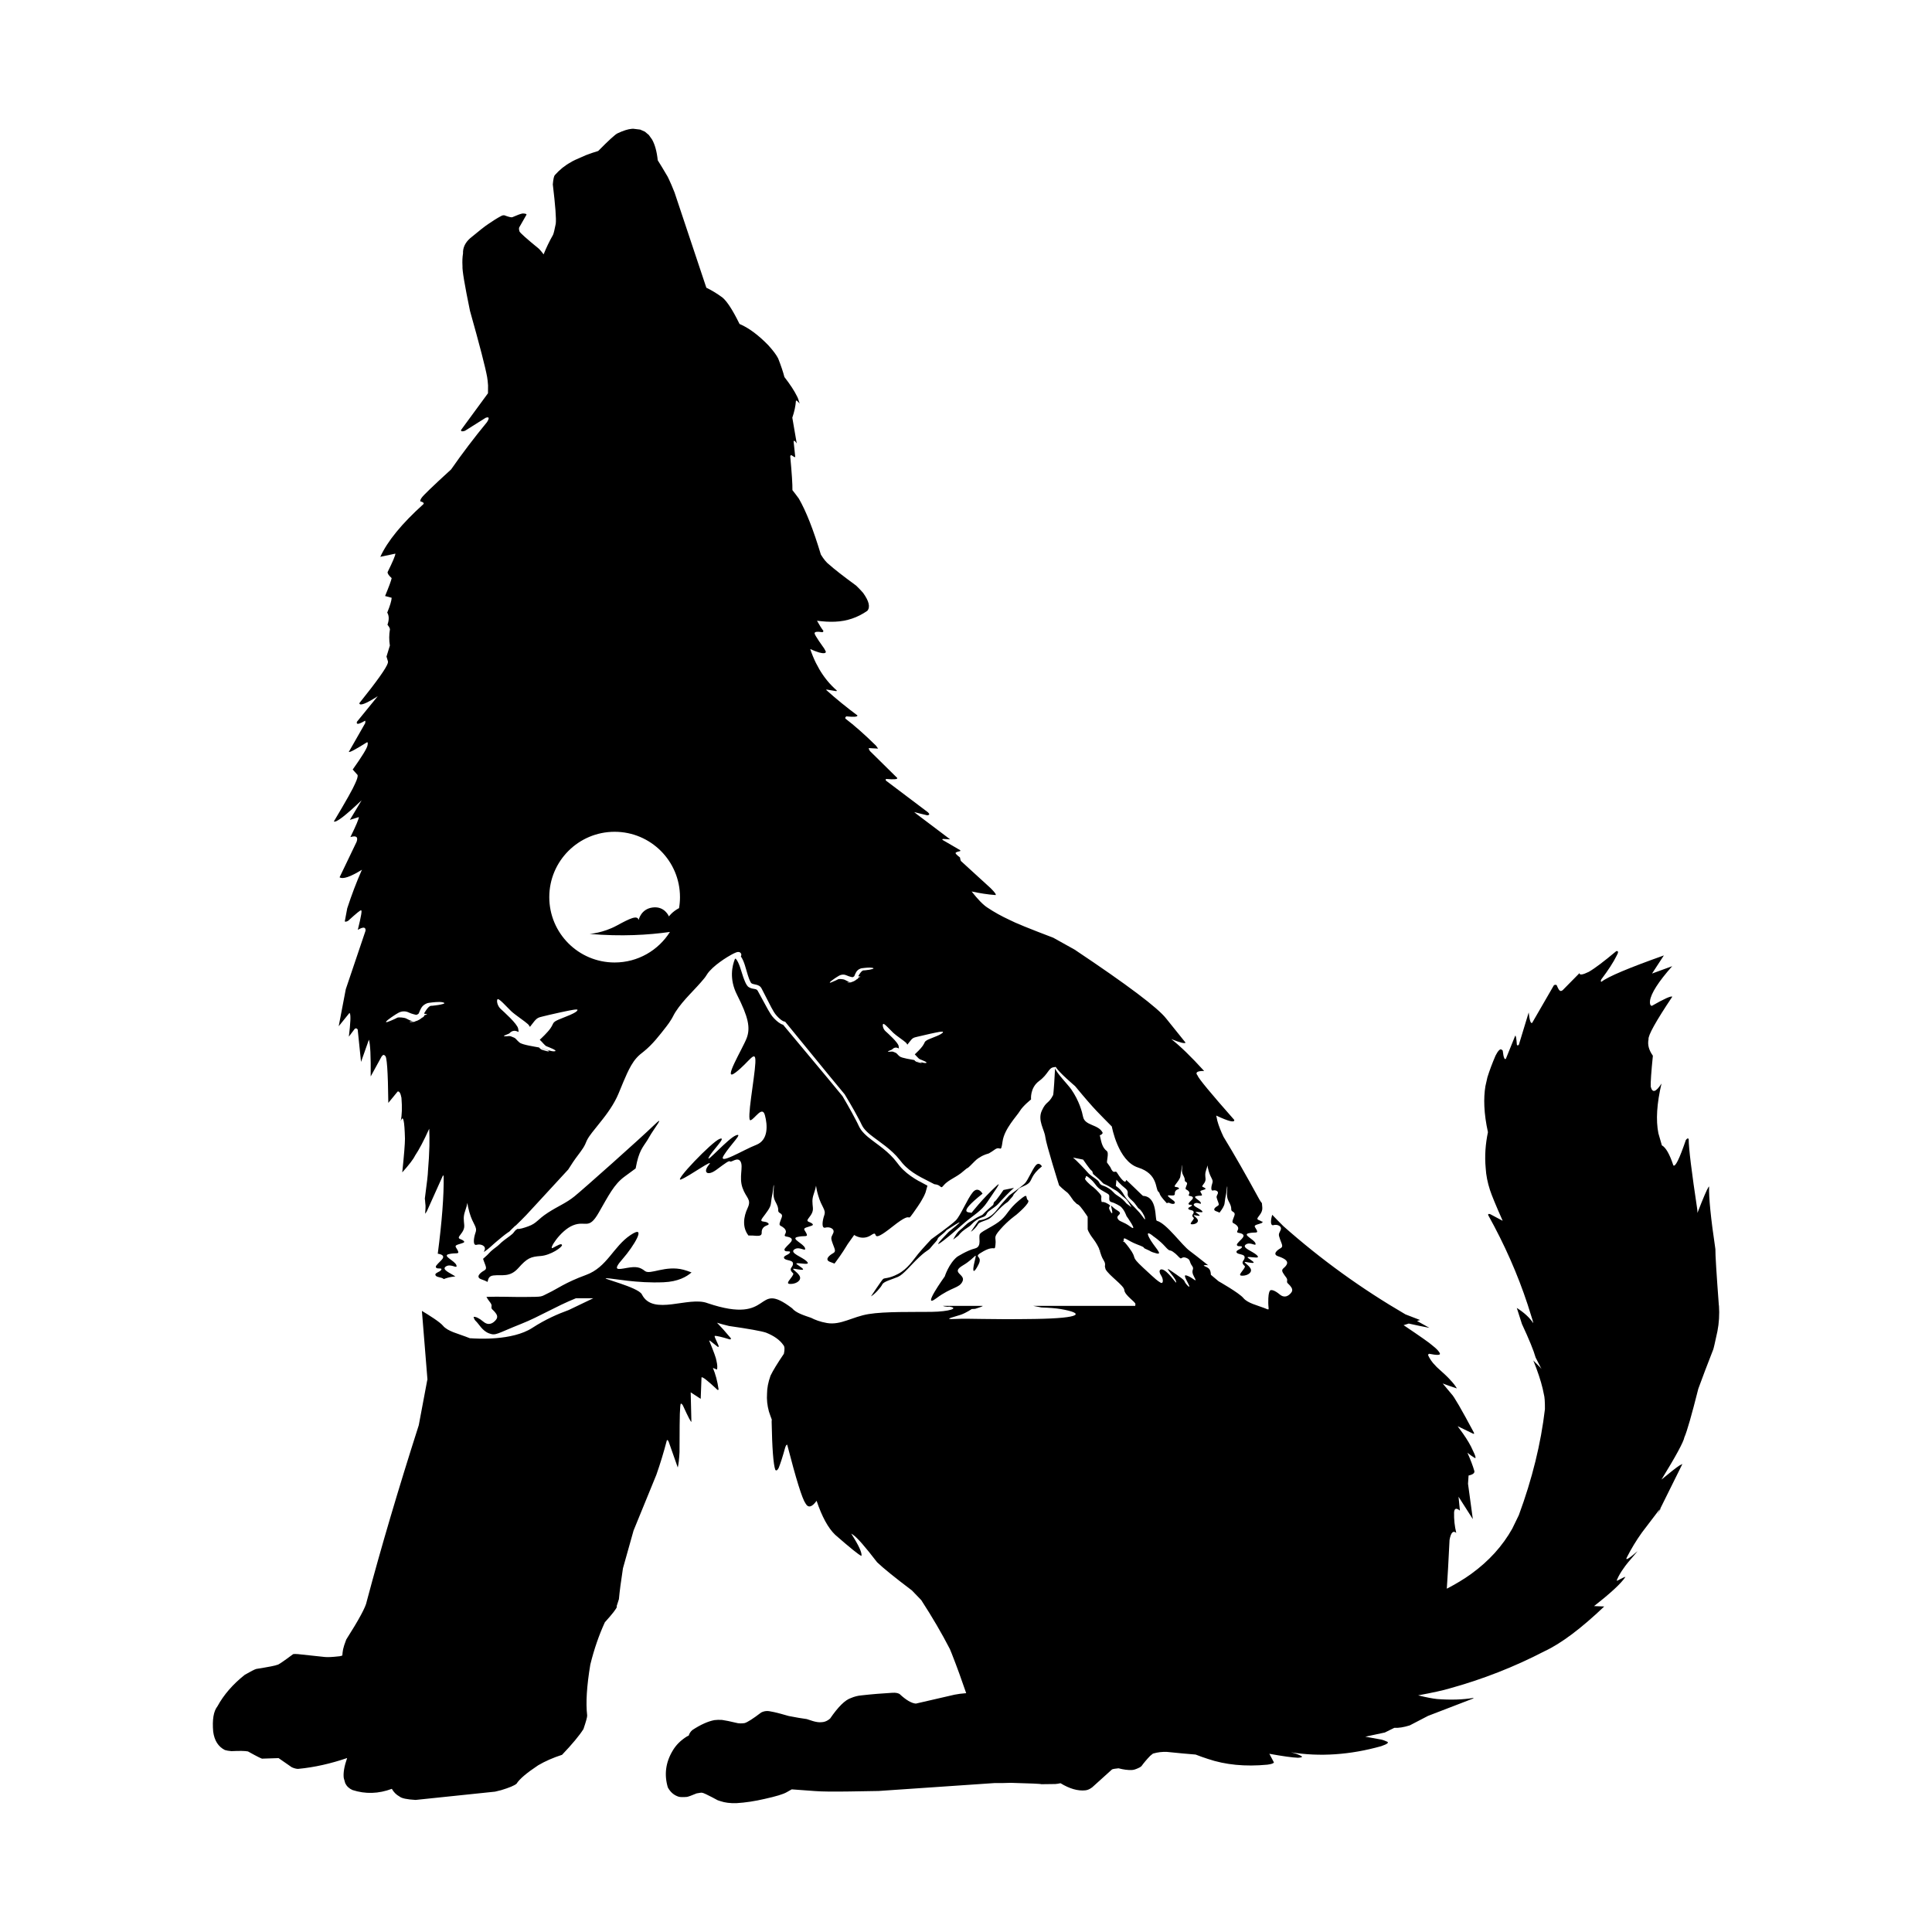
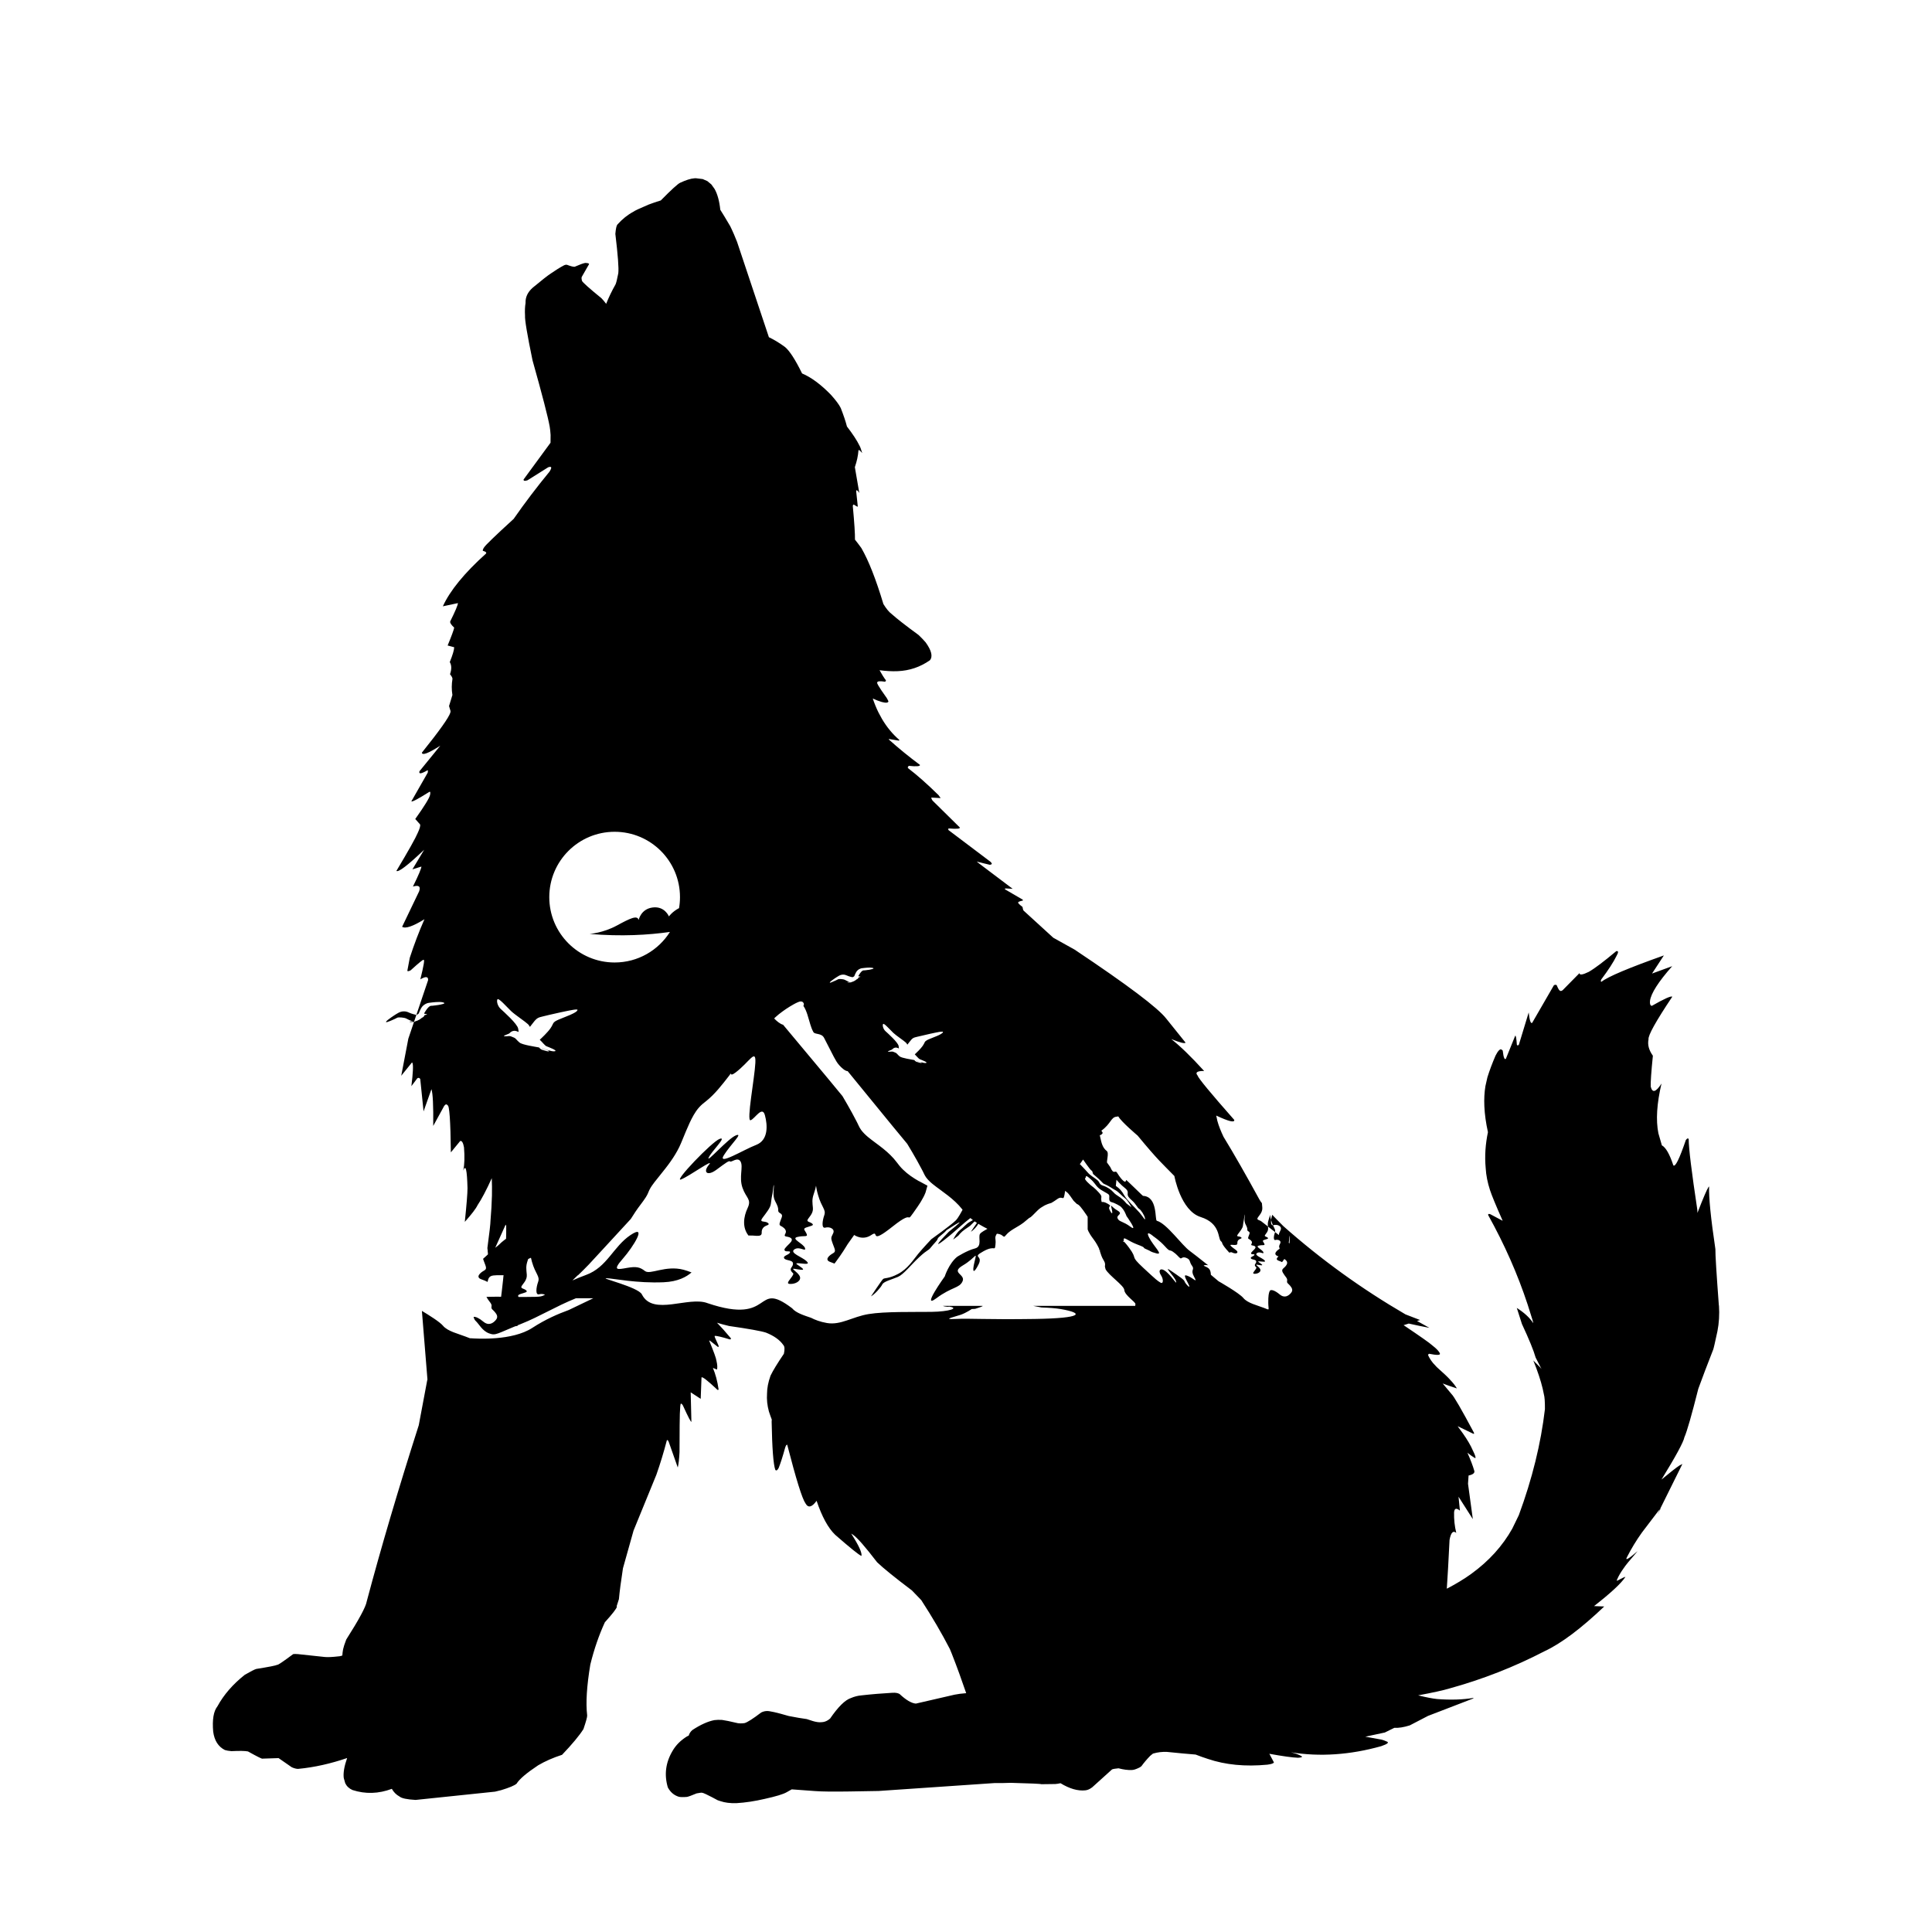
<svg xmlns="http://www.w3.org/2000/svg" width="1500" height="1500" viewBox="0 0 1500 1500">
  <svg x="165.286" y="100.0" width="1169.427" height="1300" viewBox="0 0 428.91 476.8">
-     <path class="cls-1" d="M220.93,291.82h0s0,0,0,0l-.04.02h0s0,0,0,0h0s0,0,0,0h.02s0-.01,0-.01h0s0,0,0,0h0s0,0,0,0h0s0,0,0,0h0s0,0,0,0ZM220.93,291.82h0s0,0,0,0h0s0,0,0,0h0s0,0,0,0h0s0,0,0,0h0s0,0,0,0h0s0,0,0,0ZM298.66,311.19c-.59-.49-1.46-.44-1.18-1.02.28-.59,1.48-1.56,1.35-3-.04-.47-.08-.86-.11-1.23-.33-.42-.57-.78-.72-1.06-3.88-7.1-7.28-13.04-10.21-17.84-.77-1.62-1.38-3.14-1.75-4.51l-.33-1.54c3.58,1.68,5.29,2.09,5.13,1.23-6.75-7.65-10.23-11.87-10.45-12.65-.73-.87-.1-1.3,1.88-1.28-3.78-4.15-6.9-7.17-9.37-9.08,2.59,1.04,3.95,1.37,4.06.99l-5.49-6.83c-2.35-3.04-11.04-9.59-26.09-19.64l-6.07-3.38c-6.77-2.57-10.92-4.26-12.44-5.07-2.29-1.06-4.39-2.22-6.31-3.51-1.2-.77-2.7-2.3-4.5-4.59,2.26.48,4.52.86,6.82,1.02.24-.13-.22-.78-1.38-1.94l-8.45-7.72c-.14-.18-.24-.53-.31-1.05-.87-.66-1.29-1.09-1.24-1.27-.01-.17.42-.35,1.3-.54.08-.08.08-.16-.01-.27l-5.03-2.93c-.09-.16-.02-.24.22-.26l1.96.11-9.57-7.22c-.25-.21-.45-.37-.67-.55,1.22.32,2.43.63,3.7.92.71-.06.77-.35.21-.86l-11.94-9.01c-.14-.27-.1-.43.1-.47,2.27.19,3.31.09,3.1-.3l-7.76-7.65c-.35-.57-.43-.85-.24-.84l2.56.14-.62-.86c-3.24-3.18-6.14-5.74-8.69-7.68-.11-.27,0-.49.3-.64,2.11.23,3.16.14,3.13-.26-3.11-2.31-6.06-4.71-8.83-7.2-.07-.13-.06-.19.02-.18l2.7.45c.15.02.23-.05.23-.18-.97-.84-1.87-1.76-2.7-2.77-.83-1-1.58-2.09-2.27-3.26l-.98-1.81c-.61-1.24-1.15-2.56-1.62-3.96.88.41,1.73.74,2.54.98,1.2.32,1.84.26,1.92-.17-.05-.16-.21-.49-.49-.97-1.21-1.69-2.02-2.89-2.42-3.59-.26-.45-.35-.72-.29-.79.02-.4.75-.49,2.19-.25.2-.07.3-.2.29-.4-.56-.72-1.17-1.72-1.81-2.87,1.8.23,3.53.35,5.17.27,3.35-.14,6.4-1.17,9.16-3.1.89-1.05.49-2.75-1.2-5.1-.5-.59-1.17-1.29-2-2.09-3.61-2.64-6.17-4.63-7.66-5.97-.74-.54-1.53-1.49-2.37-2.85-2.14-7.12-4.24-12.44-6.29-15.97-.63-.87-1.23-1.65-1.81-2.38.04-1.55-.17-4.74-.62-9.6.05-.25.15-.38.29-.38.64.45,1.02.64,1.14.57l-.47-4.4c.06-.45.36-.28.89.51l-1.26-7.34c.58-1.67.92-3.27,1.03-4.79.07-.23.43.04,1.07.79-.32-1.08-.57-1.76-.75-2.06-.74-1.53-1.94-3.36-3.6-5.51-.39-1.51-.98-3.26-1.77-5.27-.47-.96-1.41-2.23-2.84-3.81-2.86-2.93-5.59-4.94-8.17-6.03-1.91-3.9-3.53-6.41-4.85-7.52-1.63-1.2-3.16-2.11-4.6-2.8l-9.06-27.14-.87-2.12c-.51-1.15-.86-1.93-1.08-2.35-1.27-2.16-2.2-3.7-2.83-4.68-.26-2.49-.8-4.47-1.62-5.92l-.93-1.3-1.13-.94-1.32-.58-1.99-.24-.39.02c-1.07.08-2.42.51-4.04,1.27-.68.3-2.52,1.99-5.53,5.04-1.23.37-2.39.76-3.47,1.18-2.57,1.09-4.03,1.77-4.36,2.05-1.61.86-3.12,2.07-4.52,3.63-.26.29-.45,1.17-.58,2.66.73,6.09,1.01,9.83.84,11.2-.33,1.7-.59,2.75-.78,3.17-1.07,1.88-1.95,3.73-2.68,5.55-.39-.53-.82-1.06-1.32-1.58-3.53-2.88-5.37-4.53-5.55-4.95-.16-.57-.18-.96-.06-1.17l2.05-3.58c.07-.21-.23-.33-.93-.36h-.18c-.27.05-.64.15-1.13.33l-1.84.75c-.36.05-1.1-.14-2.23-.57-.25-.03-.51.01-.77.14-1.21.64-2.44,1.4-3.71,2.29-.92.59-2.67,1.96-5.24,4.1-1.43,1.26-2.11,2.71-2.04,4.36-.17,1.01-.23,2.19-.15,3.59-.09,1.17.62,5.41,2.13,12.72,2.77,9.84,4.4,16.14,4.89,18.88.11.6.19,1.4.26,2.38l-.02,2.22-7.67,10.46c-.05.43.32.5,1.12.23l5.87-3.69c1.02-.37,1.15.03.4,1.22-3.65,4.44-7.06,8.93-10.22,13.47-5.29,4.83-8.09,7.54-8.43,8.13-.26.38-.38.7-.36.95.84.22,1.14.49.91.8-6.17,5.56-10.26,10.56-12.28,15.01l4.29-.91c0,.51-.72,2.25-2.2,5.22-.1.39.28.97,1.14,1.76-.12.66-.74,2.35-1.87,5.09l1.87.5c-.03.82-.45,2.23-1.26,4.22.54.9.56,2.05.07,3.46.46.57.69,1.01.7,1.3-.26,1.54-.27,3.08-.02,4.62l-.96,3.15.43,1.42-.05.42c-.4,1.38-3.1,5.18-8.11,11.42.06.87,1.81.21,5.24-1.98l-5.92,7.27c-.28.87.47.79,2.27-.27.14-.05.16.18.08.67l-4.67,8.18c.18.24,1.88-.66,5.11-2.69.29-.15.36.14.21.88-.18.86-1.58,3.14-4.21,6.84l1.4,1.57c.08.44-.15,1.23-.69,2.38-.6,1.45-2.63,5.06-6.08,10.83.58.44,3.22-1.57,7.91-6.03l-3.35,5.59,2.56-.8c0,.51-.79,2.41-2.41,5.7,1.66-.5,2.26-.06,1.77,1.34l-4.85,10.11c.94.61,3.07-.12,6.36-2.15-1.54,3.48-2.93,7.14-4.18,10.98l-.7,3.73c.17.15.49.09.97-.18,2.38-2.17,3.59-3.15,3.63-2.94.4-.29.1,1.55-.89,5.52,1.56-.91,2.3-.82,2.2.26l-5.62,16.64-2.02,10.56,3.06-3.79.13.14c.27.58.17,2.78-.3,6.61l1.68-2.23c.32-.23.6-.16.84.19l.95,9.23,2.24-6.33c.4,1.18.57,4.67.51,10.47l3.12-5.7c.39-.51.7-.57.94-.18.54-.13.86,4.34.96,13.41l2.66-3.24c.47-.13.84.47,1.08,1.8.22,2.69.15,4.91-.2,6.63.68-1.9,1.07-.23,1.2,5.01,0,1.47-.26,4.67-.77,9.59,1.96-2.19,3.17-3.77,3.63-4.75,1.14-1.69,2.5-4.26,4.05-7.69.06,1.56.09,3.18.05,4.93-.06,2.23-.19,4.61-.41,7.14,0,.82-.3,3.44-.89,7.83.05.25.08.5.09.75,0,.17,0,.27,0,.29,0,0,0,0,0,0,.01,0,.03.05.04.16,0,.06,0,.13,0,.2.02.17.05.33.06.5.02.35,0,.71-.01,1.06-.02.45-.06.89-.1,1.33,0,0,0,.01,0,.02.15-.18.32-.41.5-.71l4.62-10.28c.06.13.11.25.16.37.08,5.48-.48,12.8-1.68,22.01.01,0,.02,0,.03,0,1.08.17,2.24.6.94,1.9-1.3,1.3-1.79,1.73-1.39,2.12.4.4,1.76-.1,1.42.56-.34.66-1.98.83-1.64,1.57.29.63,1.83.5,2.35,1.08.35-.15.71-.27,1.06-.37.73-.21,1.49-.32,2.25-.4-1.54-.99-3.99-1.94-2.74-2.8,1.47-1.02,3.4.88,3.03-.37-.37-1.25-4.16-2.69-2.18-3.17,1.98-.48,3.06.14,2.63-.88-.42-1.02-1.28-1.42-.06-1.84,1.22-.42,2.3-.54,1.64-1.08-.65-.54-1.61-.48-1.3-1.13.31-.65,1.64-1.73,1.5-3.31-.14-1.59-.31-2.38.23-3.97.37-1.1.57-1.81.66-2.38.07.59.23,1.45.58,2.69,1.02,3.57,2.32,4.08,1.76,5.7-.57,1.61-.85,3.88.31,3.54,1.16-.34,2.78.32,2.24,1.56-.08.19-.15.34-.22.48.13-.08.26-.15.39-.24,1.14-.76,2.09-1.77,3.14-2.64,1.09-.9,2.18-1.86,3.34-2.66.12-.09.26-.17.39-.25.36-.34,1.01-1.05,1.34-1.32.15-.17.31-.32.52-.43,1.02-.99,2.03-1.98,3.01-3.01l3.99-4.32,7.93-8.61c.84-1.36,1.81-2.82,2.81-4.12.5-.67.99-1.32,1.42-1.99.44-.69.73-1.3,1.05-2.12.45-.92.95-1.55,1.47-2.25l1.57-1.97c1.04-1.3,2.07-2.57,3-3.9.94-1.33,1.79-2.7,2.49-4.14.68-1.4,1.25-3.01,1.92-4.54.66-1.54,1.32-3.09,2.2-4.61.44-.76.95-1.51,1.57-2.19.61-.69,1.37-1.28,1.99-1.76,2.49-1.99,4.51-4.63,6.48-7.16.49-.63.95-1.28,1.36-1.96.43-.67.7-1.35,1.23-2.18,2.29-3.56,5.54-6.3,8.17-9.54.25-.31.46-.59.65-.92.24-.42.54-.79.84-1.13,1.21-1.34,2.58-2.35,3.99-3.32.71-.47,1.43-.92,2.19-1.34.38-.21.76-.41,1.19-.59.11-.04.22-.09.35-.13.07-.02.14-.04.23-.06.1,0,.17-.06.5,0,.16,0,.6.31.61.7.01.13,0,.22-.03.31-.02.05-.03.1-.06.15-.01.03-.02.04-.04.07.54.78.85,1.62,1.12,2.42.32.99.57,1.98.87,2.92.21.68.45,1.36.79,1.99.01.03.08.14.05.1h0s0,0,0,0h0s0,0,0,0l.11.15c.06.06.04.04.12.1.23.17.7.25,1.23.37.27.06.56.13.88.31.31.15.62.53.74.79l2.77,5.39c.49.89.93,1.74,1.59,2.43.32.36.67.7,1.04.99.18.15.37.28.57.39.17.11.44.21.5.21l.22.03.11.13,8.42,10.3c2.81,3.43,5.6,6.88,8.45,10.28l.02.02v.02c.96,1.57,1.88,3.15,2.78,4.75.45.8.89,1.6,1.31,2.42.45.78.79,1.72,1.27,2.36,1.04,1.39,2.56,2.43,4.02,3.51,1.47,1.08,2.97,2.18,4.32,3.46.68.64,1.32,1.32,1.9,2.06.57.74,1.11,1.39,1.77,2,1.28,1.22,2.79,2.19,4.37,3.04,1.22.67,2.5,1.25,3.76,1.94,1.53.16,1.54.71,2.03.85.01,0,.03,0,.04,0,.01,0,.02,0,.03,0,.11-.01.4-.35.47-.43.06-.07.13-.15.21-.23.17-.2.36-.37.55-.54.07-.06.15-.12.23-.18.13-.1.26-.2.39-.3.11-.08.23-.15.35-.23.11-.07.21-.14.32-.21.2-.12.41-.25.62-.37.03-.02.05-.03.08-.05.02,0,.03-.02.05-.03.23-.13.45-.27.69-.41.15-.09.31-.19.47-.29.09-.06.19-.11.28-.18.19-.12.38-.27.57-.4.06-.04.12-.08.19-.13.25-.19,1.38-1.16,1.54-1.28,0-.04,0-.04,0,0,.7-.52-.09.4,2.38-2.12.31-.32.65-.6.99-.84.18-.13.38-.24.57-.35.15-.09.3-.2.46-.28.28-.15.57-.27.85-.38.06-.02.12-.05.18-.08.34-.13.67-.23,1-.32h0s.03-.02.03-.02h0s0,0,0,0h0s0,0,0,0h0s0,0,0,0h0s0,0,0,0h0s0,0,0,0h0s0,0,0,0h0c1.07-.67.45-.24,1.7-1.11,1.65-1.14,1.65,1.31,2.16-2.29.51-3.6,4.06-7.2,4.94-8.67.89-1.47,3.17-3.27,3.17-3.27,0,0-.38-3.27,2.28-5.24,2.66-1.96,2.66-3.76,4.18-3.93.29-.03.4-.05.43-.06-.03,0-.02-.01,0-.01.04-.33.05-.29.04.02.02,0,.04,0,.08,0,.02,0,.04,0,.06,0,.71,1.4,5.47,5.43,5.47,5.43,5.93,7.17,6.77,7.71,10.46,11.5,0,0,1.76,9.87,7.48,11.68,5.73,1.81,4.87,6.12,5.76,6.87.78.67-.4.25,2.41,3.29.04-.02.08-.04.13-.06.58-.2.49,0,1.14.19.65.19,1.11-.02,1.02-.38-.09-.36-.58-.61-1.16-1.07s-1.31-1-.36-.92c.95.08,1.57.14,1.52-.51-.04-.65.38-1.02.72-1.15.34-.14.73-.24.26-.54-.48-.31-1.46.03-.83-.82.63-.85,1.36-1.72,1.43-2.41.07-.7.17-1.21.29-1.8.12-.6.17-1.73.22-1.29.05.44-.27,1.72.21,2.62.47.9.54,1.14.54,1.66s.87.36.6,1.14c-.27.78-.58,1.26-.19,1.44.39.19.87.53.9.95.03.42-.54.78.1.88.65.1,1.34.36.56,1.14-.78.78-1.07,1.04-.83,1.27.24.24,1.05-.06.85.33-.2.4-1.19.5-.98.94.2.44,1.44.26,1.51.87.07.61-.59.76-.32,1.29.27.53.63.27.15.98-.48.71-1.17,1.29-.17,1.26,1-.04,1.85-.66,1.46-1.38-.39-.71-1.63-1.32-.85-1.21.78.12,1.89.38,1.27-.14-.61-.51-1.46-.85-.63-.81.83.03,2.14.36,1.39-.36-.75-.71-2.96-1.39-2.07-2,.88-.61,2.04.52,1.82-.22-.22-.75-2.5-1.61-1.31-1.9,1.19-.29,1.83.09,1.58-.53-.26-.61-.77-.85-.04-1.1.73-.25,1.38-.32.99-.65-.39-.32-.97-.29-.78-.68.19-.39.98-1.04.9-1.99-.08-.95-.19-1.43.14-2.38.22-.66.34-1.08.4-1.43.04.35.14.87.35,1.61.61,2.14,1.39,2.45,1.05,3.42-.34.97-.51,2.33.19,2.12.7-.2,1.67.19,1.34.94-.32.75-.49.7-.1,1.77.39,1.07.63,1.38.03,1.7-.6.32-1.51,1.1-.43,1.48.37.13.72.27,1.01.42.72-.96,1.36-1.9,1.44-2.69.1-1.05.26-1.82.44-2.71.18-.9.26-2.61.33-1.94.08.67-.41,2.58.31,3.94.72,1.36.82,1.72.82,2.51s1.31.54.9,1.72c-.41,1.18-.87,1.89-.28,2.17.59.28,1.31.79,1.36,1.43.05.64-.82,1.18.15,1.33.97.16,2.02.54.85,1.72-1.18,1.18-1.61,1.56-1.26,1.92.36.36,1.59-.09,1.28.51-.31.6-1.79.75-1.48,1.41.31.67,2.18.39,2.28,1.31.1.92-.9,1.15-.49,1.95.41.79.95.41.23,1.48-.72,1.08-1.77,1.95-.26,1.89,1.51-.05,2.79-1,2.2-2.07-.59-1.08-2.46-2-1.28-1.82,1.18.18,2.84.57,1.92-.2-.92-.77-2.2-1.28-.95-1.23,1.25.05,3.23.54,2.1-.54-1.13-1.08-4.45-2.1-3.12-3.02,1.33-.92,3.07.79,2.74-.33-.33-1.13-3.76-2.43-1.97-2.87,1.79-.43,2.76.13,2.38-.79-.39-.92-1.15-1.28-.05-1.66,1.1-.38,2.07-.49,1.49-.97ZM65.96,248.99s-.03.03-.05.05c-.02.02-.05.03-.08.05-.02.01-.05.02-.08.04-.04.02-.08.04-.14.05-.03,0-.06.02-.08.03-.2.06-.45.12-.73.18-.05.01-.1.02-.15.03-.04,0-.08.02-.13.02-.11.02-.22.04-.33.06h0c-.06,0-.12.02-.18.03,0,0,0,0,0,0-.02,0-.03,0-.05,0-.16.02-.32.05-.47.07-.06,0-.12.02-.18.02-.12.02-.23.03-.34.04-.04,0-.08.01-.12.02-.14.02-.27.03-.39.04-.03,0-.05,0-.08,0-.11.01-.21.02-.28.02-.8.03-1.94,2.14-1.94,2.14.05.04.09.08.11.14.11,0,.27.03.49.07.53.09-.07.21-.5.32-.06.17-.16.34-.28.46,0,0,0,0,0,0,0,0,0,0-.01,0-.08.08-.17.15-.26.18-.38.14-.39.44-1.55.94-.13.06-.27.09-.41.12-.15.1-.34.19-.53.2-.36.01-1.19.1-1.18-.03.01-.1.54-.13.92-.16-.75-.12-1.44-.53-1.87-.75-.65-.34-2.33-.43-2.62-.23-.16.11-.94.47-1.67.78-.04.02-.08.04-.13.05-.06.02-.13.05-.19.08-.14.06-.27.11-.39.15-.01,0-.03.01-.05.02-.12.05-.24.09-.33.12,0,0-.01,0-.02,0-.09.03-.17.05-.21.05-.06,0-.09,0-.12,0,0,0-.01,0-.02,0,0,0,0,0-.01-.01,0,0-.02-.02-.02-.03,0,0,0-.02,0-.03,0,0,0-.01,0-.02h0s.01-.03.02-.05c0,0,0-.02.02-.03.01-.02.02-.03.04-.05,0-.01.02-.02.03-.04,0,0,0,0,0,0,0,0,.01-.02.02-.03.03-.04.07-.08.12-.12,0,0,0,0,.01-.01,0,0,.01,0,.02-.01.02-.02.05-.04.07-.06.04-.03.08-.07.12-.11.01-.01.03-.03.04-.04,0,0,0,0,.01,0,.02-.01.03-.03.05-.04.04-.03.08-.07.13-.1.03-.03.07-.05.11-.08.02-.01.03-.02.05-.03.04-.03.08-.06.11-.09.04-.03.08-.06.12-.09.02-.01.04-.03.06-.04.04-.03.09-.06.13-.1.03-.02.05-.04.08-.06.03-.02.06-.04.09-.06.02-.02.05-.03.07-.05.02-.02.05-.04.07-.05.03-.02.05-.03.08-.05.03-.02.06-.05.1-.07.08-.06.16-.11.24-.17l.05-.03c.22-.15.44-.29.64-.42,0,0,0,0,0,0,.31-.2.59-.36.79-.47,1.11-.61,2.19-.5,3.01-.09.82.4,2.09.66,2.09.66,0,0,.38-.1.6-.28.23-.18.2-.52.8-1.62.63-1.15,1.89-1.5,2.17-1.52.19-.01,1.71-.26,2.96-.25.03,0,.06,0,.08,0,.3,0,.58.03.82.07.03,0,.05,0,.07.01.12.02.23.05.32.09.08.03.12.06.15.09,0,0,0,.02.01.03.01.02.02.04.01.06,0,.01-.01.02-.02.04ZM84.36,258.35h0,0ZM103.8,251s-.02.03-.03.05c-.02.04-.04.08-.08.13-.02.02-.05.05-.08.08-.04.04-.08.08-.13.12-.04.03-.09.06-.13.09-.05.04-.1.07-.16.11-.05.03-.12.07-.17.1-.06.04-.12.07-.19.11-.07.04-.14.07-.21.11-.07.04-.15.07-.22.11-.07.03-.14.07-.21.1-.09.04-.19.09-.28.13-.06.02-.11.05-.17.08-.07.03-.14.06-.21.09,0,0,0,0,0,0-1.48.64-3.22,1.26-3.79,1.59-1.08.63-.71.83-1.62,2.15-.77,1.13-2.53,2.78-3.04,3.25.84.8,1.43,1.64,1.91,1.85.67.28,3.33,1.24,2.36,1.43-.43.08-1.2-.09-1.97-.31,0,0,.01,0,.02,0-.09-.03-.18-.05-.27-.08-.02,0-.04-.01-.07-.02-.19-.06-.37-.12-.55-.17-.06-.02-.12-.04-.18-.06-.04-.01-.08-.03-.12-.04-.22-.07-.42-.14-.61-.2.05.04.1.06.15.09.33.16,1.98.54,1.94.77-.03.23-1.3-.22-1.87-.37-.39-.11-.75-.45-.94-.69-.95-.2-4.74-.72-5.57-1.41-.87-.72-1.03-1.18-1.52-1.38-.49-.2-1.12-.5-1.4-.46,0,0-.02,0-.03,0h-.05c-.15.03-.41.05-.68.06-.01,0-.02,0-.03,0-.06,0-.12,0-.18,0h-.01s-.03,0-.04,0c-.06,0-.12,0-.18,0,0,0-.02,0-.02,0-.12,0-.21-.02-.26-.04h0s-.06-.03-.05-.06c.01-.03.07-.06.14-.1,0,0,0,0,0,0,.06-.03.13-.06.22-.1,0,0,.02,0,.02-.01.18-.08.4-.16.61-.25,0,0,.02,0,.03-.01.05-.02.1-.04.15-.06.05-.02.09-.04.13-.06.03-.01.06-.03.09-.04.05-.02.09-.05.12-.07.02-.01.04-.02.06-.03.05-.03.08-.06.1-.09.03-.05.09-.12.18-.19,0,0,.01-.01.02-.02.09-.07.2-.15.33-.21.01,0,.02-.01.03-.02h0c.37-.19.89-.3,1.46-.07.19.08.35.14.5.2,0-.22-.04-.53-.12-.95-.24-1.38-4.09-4.79-5-5.63-.91-.84-1.21-2.31-.88-2.73.02-.03.05-.04.09-.04.01,0,.03,0,.04,0,.03,0,.06,0,.1.02.02,0,.03.02.05.03.04.02.08.04.13.07.02.01.04.03.06.04.05.03.1.07.16.11.02.02.05.04.07.05.06.04.11.09.17.14.03.03.06.06.1.08.05.05.11.09.17.15.04.04.09.08.14.13.05.04.09.08.14.13.06.06.13.12.2.19.03.03.06.05.08.08.02.02.04.04.06.06,0,0,0,0,0,0,.77.75,1.61,1.66,2.14,2.16,1.1,1.04,3.93,2.9,4.78,3.7.18.17.37.44.55.77.28-.34.57-.72.88-1.13,1.13-1.5,1.51-1.53,2.83-1.86.64-.16,2.89-.7,5.07-1.17,0,0,0,0,0,0,.06-.01.12-.03.19-.04.09-.02.17-.04.25-.05.19-.04.38-.08.57-.12.11-.02.22-.05.33-.07.16-.03.32-.06.48-.1.12-.02.24-.04.35-.07.14-.02.27-.05.4-.08.12-.02.24-.04.35-.06.11-.02.23-.04.33-.06.11-.02.2-.03.3-.05.1-.01.2-.03.28-.04.09-.01.16-.02.24-.03.07,0,.16-.02.22-.02.07,0,.12,0,.18,0,.04,0,.1,0,.13,0,.07,0,.12.03.14.05.02.05.03.11.01.16ZM132.74,221.92c-1.95,1.02-2.88,2.36-2.88,2.36,0,0-1.18-2.96-4.59-2.55-3.42.41-4.03,3.57-4.03,3.57-.36-1.47-2.41-.49-6.27,1.61-3.87,2.09-7.69,2.36-7.69,2.36,9.05.77,16.77.3,22.87-.57-3.29,5.23-9.12,8.7-15.75,8.7-10.28,0-18.61-8.33-18.61-18.61s8.33-18.61,18.61-18.61,18.61,8.33,18.61,18.61c0,1.07-.09,2.12-.27,3.14ZM188.13,239.07s0,.01,0,.02c0,0,0,0,0,.01-.09.11-.49.22-.97.32,0,0,0,0,0,0-.03,0-.06,0-.08.02-.04,0-.07.01-.11.02h0c-.1.02-.2.04-.3.05h0s-.04,0-.06,0c-.01,0-.02,0-.03,0-.22.03-.44.06-.64.09-.01,0-.03,0-.04,0-.03,0-.07,0-.1.01-.05,0-.09.01-.13.02-.02,0-.03,0-.05,0-.04,0-.09,0-.12.01,0,0,0,0-.01,0-.05,0-.09,0-.12.01,0,0-.01,0-.02,0-.04,0-.07,0-.1,0-.6.02-1.45,1.6-1.45,1.6.04.03.06.06.08.1.08,0,.2.02.37.05.39.06-.06.16-.38.24-.04.13-.12.25-.21.35,0,0,0,0,0,0-.02.03-.05.05-.08.07,0,0-.01.01-.02.02-.04.03-.07.05-.11.06-.29.11-.29.33-1.16.7-.1.04-.2.07-.31.09-.11.07-.26.14-.4.14-.27.01-.89.08-.88-.03,0-.07.39-.1.67-.12-.56-.09-1.07-.4-1.38-.56-.49-.26-1.74-.32-1.96-.17-.15.1-1.04.51-1.66.75-.03.01-.06.02-.09.04-.02,0-.05.02-.07.03-.03.01-.07.03-.1.04-.02,0-.03.01-.05.02-.03,0-.06.02-.09.03-.02,0-.03,0-.05.02-.02,0-.04.01-.06.02-.03,0-.06.01-.07.02-.03,0-.06,0-.08,0,0,0,0,0-.01,0,0,0,0,0,0,0,0,0-.02,0-.02-.01,0,0,0,0,0-.01,0,0,0,0,0-.01,0,0,0,0,0-.01,0,0,0-.01,0-.02,0,0,0,0,0-.01,0-.01,0-.02.01-.03,0,0,0,0,0,0,0,0,0,0,0-.01,0,0,.01-.02.02-.02.01-.02.02-.03.04-.05,0,0,0-.01.01-.02,0,0,0,0,.01-.01.03-.03.05-.06.09-.09,0,0,0,0,.01-.01,0,0,.02-.02.03-.03.02-.02.05-.04.07-.06.01,0,.02-.02.03-.03,0,0,.01,0,.02-.01,0,0,.01-.01.02-.02.02-.02.05-.04.08-.06,0,0,.01,0,.02-.01.02-.02.05-.04.07-.06.01-.01.03-.02.04-.03.06-.05.13-.1.19-.15,0,0,.01,0,.02-.01,0,0,.01,0,.02-.01,0,0,0,0,0,0,.12-.09.24-.18.37-.27.02-.01.04-.03.06-.04.02-.02.05-.03.07-.05.06-.04.12-.09.19-.13.01,0,.03-.02.04-.03.16-.11.33-.22.48-.31,0,0,0,0,0,0,.23-.15.44-.27.59-.36.83-.46,1.64-.37,2.26-.07.62.3,1.57.49,1.57.49,0,0,.28-.08.45-.21.17-.13.15-.39.6-1.21.47-.86,1.42-1.13,1.63-1.14.15,0,1.28-.19,2.22-.18.02,0,.04,0,.06,0,.22,0,.43.02.62.05.02,0,.04,0,.05.01.09.02.17.04.24.06.03.01.05.02.07.03,0,0,0,0,0,0,.02,0,.03.02.04.03,0,0,0,0,0,.01,0,0,.01.01.01.02,0,0,0,0,0,.01,0,0,0,.01,0,.02ZM428.84,335.08c-.69-9.23-1.02-14.59-.99-16.07-1.31-8.79-1.9-14.74-1.79-17.84l-.16.16c-.44.63-1.5,3.1-3.16,7.37-.02-.28-.01-.57-.03-.85-1.64-10.89-2.46-17.59-2.46-20.11-.14-.39-.41-.32-.81.21-1.85,5.42-3.04,7.82-3.57,7.2-1.06-3.2-2.15-5.09-3.26-5.68l-.99-3.43c-.75-3.73-.46-8.46.89-14.18-1.59,2.48-2.61,2.78-3.07.89-.06-1.22.14-4.16.61-8.8-1.14-1.59-1.56-3.14-1.24-4.65-.17-1.11,2.09-5.16,6.76-12.15-.31-.3-2.25.56-5.82,2.6-.44-.07-.61-.54-.52-1.42.28-2.14,2.39-5.43,6.32-9.88l-5.74,2.1,3.37-5.16c-10.01,3.55-15.94,6.05-17.8,7.52-.2-.07-.2-.3-.02-.69,2.02-2.68,3.47-4.92,4.36-6.74.53-.93.54-1.37.03-1.32h-.11c-3.55,2.97-6.16,4.94-7.85,5.91-1.77.86-2.64.98-2.64.36l-4.78,4.85c-.33.25-.59.3-.78.15-.21-.05-.52-.58-.94-1.59-.3-.14-.57-.11-.8.07l-6.18,10.69c-.42.26-.74-.73-.98-2.98l-2.8,9.19c-.24.27-.43.28-.57.02-.14-1.9-.29-2.75-.48-2.56l-2.66,6.57c-.2.12-.35.05-.45-.2-.18-.36-.32-1.08-.44-2.16l-.39-.32c-.42-.17-.97.42-1.66,1.77-.92,2.13-1.69,4.18-2.31,6.16l-.57,2.53c-.29,1.76-.39,3.67-.3,5.73.1,2.28.44,4.73,1.02,7.37-.71,3.37-.96,6.77-.64,10.23.11,2.01.52,4.09,1.22,6.24.48,1.48,1.68,4.4,3.62,8.77l-3.55-1.89c-.45-.14-.65-.06-.59.25,4.66,8.37,8.41,16.86,11.25,25.49l1.38,4.38c.18.6.25.9.21.9-1.02-1.55-2.58-2.99-4.68-4.32l1.46,4.57c2.05,4.4,3.35,7.58,3.9,9.55l1.68,3.29c-.12-.15-.23-.32-.36-.46l-1.98-1.99.86,2.21c1.06,2.86,1.78,5.35,2.16,7.48.2.65.3,2.04.29,4.17-1.15,9.83-3.63,19.89-7.43,30.18l-1.86,3.83c-1.38,2.47-3.05,4.78-4.99,6.93-1.95,2.15-4.17,4.13-6.68,5.95-2.11,1.54-4.47,2.93-6.98,4.24.22-3.2.49-7.83.78-13.89.38-2.09,1.01-2.76,1.91-2.01-.46-1.88-.67-3.82-.62-5.83.09-1.17.64-1.34,1.66-.51l-.39-3.95,4.07,6.38-1.37-10.07.16-2.35c1.26-.27,1.8-.72,1.63-1.33-.42-1.47-1.09-3.2-1.96-5.16.73.6,1.44,1.11,2.14,1.52.13.01.19-.04.17-.15,0-.11-.04-.27-.11-.49-.03-.2-.43-1.09-1.19-2.66-.38-.73-.84-1.51-1.37-2.34-.36-.6-1.16-1.72-2.39-3.38-.02-.02-.03-.04-.05-.06l4.43,2.14c.28.12.35,0,.19-.35-3.56-6.67-5.68-10.32-6.34-10.93-1.03-1.26-1.87-2.26-2.52-3.02,1.12.43,2.45.9,4.04,1.41-.39-.69-1-1.48-1.83-2.36-.63-.74-1.93-1.97-3.89-3.71l-1.1-1.19c-.43-.53-.78-1.04-1.04-1.53-.11-.18-.23-.44-.36-.77.07-.11.15-.22.3-.31,2.21.44,3.24.42,3.09-.05-.18-.57-.91-1.36-2.19-2.35-.63-.6-3.34-2.51-8.15-5.74l1.47-.46c1.92.43,3.87.84,5.88,1.22-1.19-.64-2.36-1.3-3.53-1.96l.87-.27c-1.44-.54-2.8-1.07-4.15-1.6-12.44-7.24-24.05-15.61-34.79-25.14-1.21-1.2-2.26-2.28-3.16-3.22-.45,1.43-.62,3.23.37,2.94,1.05-.31,2.51.29,2.02,1.41-.49,1.13-.74,1.05-.15,2.66.59,1.61.95,2.07.05,2.56-.89.49-2.28,1.66-.64,2.23,1.64.56,3.05,1.25,2.46,2.38-.59,1.13-1.74,1.13-1.08,2.3.67,1.18,1.35,1.56,1.21,2.28-.14.72.27.74.83,1.41.56.67.92,1.31.28,2.07-.64.77-1.79,1.64-3.23.43-1.43-1.2-2.58-1.53-2.84-.97-.26.56-.43,1.28-.41,3.41.03,2.12.59,2.12-1.23,1.4-1.82-.71-4.66-1.35-5.86-2.81-1.2-1.46-7.07-4.78-7.07-4.78l-2.19-1.84s.04-1.27-.65-1.84c-.69-.58-2.11-.81-.88-.92.27-.02.52,0,.76.05-2.51-1.99-4.54-3.59-5.23-4.08-2.28-1.64-6.57-7.83-9.38-8.59-.63-.17.34-6.89-3.93-7.09.02.15-4.8-4.7-4.82-4.51-.17,1.55-2.09-1.24-2.6-2.11-.51-.87-.9.82-1.91-1.58-.32-.43-.58-.8-.83-1.16-.43-.1.6-2.83-.18-3.43-1.21-.93-1.5-2.35-1.84-3.87-.28-1.27-.09-.06.71-1.25-1.11-2.51-5.1-1.98-5.61-4.62-.25-1.31-1.08-4.51-3.36-7.8-.95-1.38-4.23-4.67-4.61-6.03-.06,1.7-.42,7.39-.56,7.67-1.36,2.62-1.94,1.64-3.21,4.42-1.27,2.78.74,5.38.99,7.51.25,2.13,3.93,13.78,3.93,13.78,1.02,1.05,2.39,2.08,2.39,2.08,0,0,.34.25,1.52,1.99.08.13.15.21.22.31.32.32.63.62.91.89.29.14.54.21,1.06.84.25.3.5.63.74.95h0c.71.97,1.29,1.88,1.29,1.88v3.55s.12.81,1.67,2.84c.78,1.02,1.33,2.11,1.65,2.8.09.07.17.17.23.39.17.57.09.29-.23-.39-.04-.03-.09-.07-.13-.08.15.31.31.67.45,1.17.76,2.57,1.53,2.25,1.27,3.9.07.24.13.49.19.75.97,1.81,5.27,4.64,5.34,5.93.09,1.49,3.23,3.4,3.16,3.99-.02.18-.04.35-.05.51h-29.09c.81.14,1.61.29,2.4.46,2.15.07,4.07.21,5.46.45,6.69,1.15,6.43,2.61-7.37,2.82-13.81.21-18.46-.21-22.59,0-4.13.21-.1-.63,1.52-1.2,1.62-.58,3.09-1.62,3.09-1.62,0,0,.36-.02,1-.06.67-.2,2.7-.85,1.99-.85h-11.01c-.59,0,1.11.39,1.61.21,2.96.42.1,1.43-5.05,1.5-5.16.07-13.21-.14-17.89.63-4.67.77-7.88,3.21-11.85,2.55-1.95-.33-3.48-.94-4.54-1.49-1.92-.66-4.29-1.37-5.4-2.72-10.95-8.3-4.93,5.04-24.05-1.44-5.44-2.1-15.57,3.79-18.72-2.51-1.05-2.09-12.24-4.71-10.04-4.6,2.19.1,8.58,1.47,16.21,1.15,4.16-.17,6.58-1.58,7.97-2.8-.77-.3-1.53-.56-2.27-.76-5.12-1.36-9.52,1.52-10.98.37-1.46-1.15-2.51-1.36-5.18-.89-2.67.47-4.18.84-1.15-2.61,3.03-3.45,7.11-10.04,2.2-6.75-4.92,3.29-6.64,9.15-12.65,11.35-6.01,2.2-8.21,3.98-10.67,5.13-2.46,1.15-1.15,1.1-7.11,1.15-3,.03-6.96-.16-10.58-.03.03.06.06.13.1.2.74,1.3,1.49,1.73,1.34,2.52-.15.8.3.82.92,1.56.62.74,1.02,1.45.31,2.29-.71.85-1.98,1.81-3.57.48-1.2-1.01-2.22-1.46-2.77-1.35.11.42.27.86.58,1.14.96.86,1.84,2.81,3.82,3.55,1.99.73,2.09.1,9.2-2.72,5.17-2.05,9.74-4.94,15.55-7.28h4.94l-6.99,3.35h0c-3.1,1.13-6.61,2.64-10.38,5.09-5.71,3.71-15.79,3.09-17.56,2.95-.06.02-.14.02-.27-.02h0c-.22-.07-.57-.22-1.11-.43-2.01-.8-5.16-1.5-6.49-3.11-.88-1.07-3.99-3.02-6.01-4.23l1.56,19.28c0,.07.01.18.02.27-.02.07-.06.15-.07.23l-2.4,12.77c-5.79,18.09-10.74,34.83-14.83,50.22-.24,1.49-2.18,5.09-5.82,10.81-.47,1.22-.77,2.15-.9,2.78-.12.6-.18,1.19-.22,1.78-.53.17-.92.26-1.14.24-1.73.2-3.03.26-3.9.17l-7.56-.81c-.69-.06-1.15-.06-1.4,0-2.92,2.18-4.44,3.19-4.55,3.05-.35.2-2.34.59-5.96,1.17-.52.15-1.61.71-3.28,1.68-3.38,2.68-5.97,5.66-7.77,8.96-1.11,1.4-1.51,3.81-1.21,7.22.34,2.52,1.43,4.26,3.31,5.22.45.15,1.08.26,1.89.33,2.28-.11,3.85-.09,4.7.08,2.73,1.52,4.1,2.2,4.13,2.05l4.59-.15,3.75,2.6c.67.3,1.27.46,1.79.47,4.71-.44,9.37-1.52,13.98-3.09-.8,2.29-1.15,4.21-.96,5.69l.42,1.48c.42.87,1.11,1.52,2.07,1.94,3.68,1.19,7.42,1.08,11.2-.34.52.94,1.24,1.67,2.19,2.19.59.51,2.12.83,4.58.97l22.63-2.36,1.75-.43c2.31-.7,3.78-1.32,4.37-1.84.81-1.31,2.85-3.05,6.14-5.23,1.99-1.17,4.26-2.17,6.81-2.99,2.88-3.02,4.91-5.46,6.09-7.32.74-2.18,1.1-3.48,1.06-3.9-.42-3.56-.12-8.39.9-14.49,1.08-4.39,2.47-8.4,4.14-12.03,2.15-2.38,3.29-3.85,3.42-4.4l-.05-.22.63-1.97c.2-2.21.59-5.14,1.15-8.78l3.02-10.75,6.5-15.9c1.11-3.16,2.1-6.42,2.97-9.76.16-.24.35-.08.57.48l2.55,7.23c.24-.98.4-2.44.5-4.37.01-6.67.05-10.32.09-10.94.06-1.74.15-2.7.27-2.87.16-.05.36.11.59.49,1.56,3.41,2.37,4.96,2.43,4.63l-.2-8.35,2.85,1.86.23-6.1c.23-.29,1.74.89,4.53,3.52.15.11.26.07.33-.13-.33-2.36-.89-4.37-1.62-6.11l1.16.49c.17-.55.12-1.4-.15-2.54-.08-.68-.77-2.58-2.06-5.7.03-.07.14-.04.34.11l2.2,1.72c.13-.01.17-.17.11-.46l-.98-2.18c-.12-.31-.15-.49-.1-.54.41-.08,1.83.24,4.26.98.29.03.4-.08.34-.31-1.57-1.88-2.88-3.34-3.95-4.43.9.29,2.03.6,3.43.93,5.64.81,9.14,1.44,10.52,1.89,2.31.92,3.96,2.11,4.95,3.55.37.38.42,1.2.15,2.47-1.83,2.69-3.1,4.77-3.81,6.24-.67,1.88-.99,3.58-.99,5.09-.12,1.68.06,3.38.53,5.1.31.95.59,1.7.82,2.31-.01.2-.04.37-.04.59.14,7.56.48,12.13,1.04,13.72.28.34.6.16.96-.53.57-1.42,1.18-3.35,1.85-5.79.21-.64.41-.91.59-.81,2.52,9.79,4.25,15.35,5.19,16.67.76,1.39,1.82,1.15,3.17-.72,1.53,4.54,3.3,7.77,5.29,9.68,4.21,3.68,6.71,5.7,7.48,6.03.22-.87-.75-3-2.92-6.37l.51.32c1.23.84,3.51,3.46,6.87,7.84,1.73,1.66,5.03,4.34,9.92,8.03l2.66,2.76c3.14,4.84,5.85,9.48,8.14,13.92.19.46.37.9.57,1.39,1.51,3.84,2.84,7.55,4.08,11.18-1.28.1-2.42.24-3.31.43l-11.02,2.54c-1.25-.1-2.81-1.02-4.66-2.75-.51-.27-1.14-.38-1.89-.33h-.14c-2.97.17-5.92.41-8.82.74-.97.08-1.96.32-2.96.75-1.66.53-3.64,2.48-5.96,5.86-.63.54-1.27.86-1.92.97-.76.11-1.42.1-1.99-.03-.45-.06-1.36-.33-2.73-.8-1.35-.18-3.06-.47-5.15-.88-3.46-1.01-5.56-1.48-6.29-1.41-.55.03-1.06.17-1.54.42-2.38,1.81-3.97,2.82-4.76,3.02-.76.1-1.4.1-1.92.01-2.18-.52-3.67-.82-4.46-.92-.78-.05-1.5-.03-2.16.05-1.85.35-3.95,1.29-6.28,2.82-.6.51-.9,1.05-1.05,1.59-.16.08-.33.14-.49.23-1.81,1.12-3.19,2.51-4.13,4.15-1.96,3.3-2.4,6.76-1.33,10.38.74,1.37,1.78,2.25,3.13,2.66.45.11,1.22.13,2.31.04.41-.07,1.33-.4,2.75-1,.88-.17,1.39-.23,1.54-.19.16,0,.53.14,1.14.42,1.22.59,2.33,1.17,3.33,1.72l.76.25c1.27.44,2.79.63,4.55.58,2.56-.15,5.26-.56,8.09-1.22,3.18-.7,5.25-1.33,6.23-1.89.55-.29,1.02-.56,1.45-.82,2.37.19,4.64.35,6.7.49,1.96.15,5.22.18,9.75.11l8.31-.14,32.93-2.25c1.39.02,2.95,0,4.68-.07,5.67.15,8.57.28,8.7.39l3.98-.05c.44-.03.94-.11,1.49-.23,2.57,1.56,4.92,2.25,7.04,2.03.65-.06,1.32-.35,1.99-.87l5.64-5.09c.29-.13.9-.23,1.85-.32,1.44.38,2.69.54,3.77.49.51,0,1.23-.23,2.16-.69.22-.12.41-.25.58-.39.69-.95,1.52-1.94,2.5-2.95.58-.5.89-.73.93-.68,1.22-.35,2.48-.5,3.82-.45,3.21.33,5.92.58,8.2.76,1.12.43,2.25.85,3.46,1.23,5,1.7,10.65,2.25,16.96,1.65,1.15-.15,1.77-.37,1.87-.65l-1.3-2.45c3.82.69,6.53,1.07,8.13,1.13.91-.05,1.29-.18,1.13-.39-.66-.43-1.7-.82-3.14-1.17,8.28,1.33,16.85.75,25.73-1.74,1.83-.63,2.35-1.07,1.54-1.34-.49-.23-1-.41-1.52-.54l-4.55-.82,5.56-1.19,2.7-1.33c1.22.07,2.68-.16,4.4-.7l5.22-2.71,12.73-4.9c.25-.15.3-.22.15-.21-3.03.51-6.46.61-10.28.32-1.25-.12-3.1-.48-5.43-1.05,4.2-.78,7.19-1.44,8.91-1.96,9.43-2.6,18.47-6.14,27.1-10.62,4.72-2.2,10.37-6.44,16.98-12.73l-2.91-.11c4.77-3.72,7.75-6.49,8.93-8.29-.03-.11-.82.25-2.34,1.07-.15,0-.13-.16.04-.49.42-.95,1.01-1.96,1.78-3.03.47-.75,1.81-2.39,4-4.9-2.66,2.29-3.66,2.83-3,1.65,1.23-2.41,2.64-4.73,4.22-6.94l4.65-6.11.53-.59c-.81,1.58-.93,1.85-.35.82.47-.8.59-1.09.36-.85l6.35-12.81-.85.44c-.95.62-2.67,1.98-5.11,4,4.09-6.66,6.28-10.7,6.52-12.03.75-1.69,2.07-6.3,3.97-13.83,1.1-3.03,2.51-6.75,4.24-11.16.11-.25.52-2,1.21-5.25.45-2.3.6-4.74.43-7.3ZM257.31,299.29s1.28,1.49,2.39,2.33c1.12.85.74,1.45.79,1.86.05.41.15.74,1.25,1.71,1.11.96,1.52,2.08,2.02,2.36.5.28,1.54,1.86,1.67,2.72.14.86-.49-.39-1.56-1.64-1.08-1.24-3.55-3.5-4.32-4.87-.77-1.37-1.31-1.95-2.43-2.74l.18-1.74ZM244.94,292.95l2.87.58s2.03,2.98,2.39,3.13c.36.15.29.82.5,1.01.2.19,1.32,1.1,2.2,1.99.89.89.39.55,1.47,1.06,1.08.51,1.7,1.03,2.63,1.52.93.49,1.79,1.6,2.7,2.26.91.66,1.84,2.57,1.84,2.57l-1.4-1.05s-.73-.98-1.78-1.72c-1.05-.73-1.35-.82-1.95-1.5-.61-.69-1.59-1.41-2.9-1.84-1.31-.43-.81-.93-1.71-1.64-.9-.72-1.98-1.29-2.65-2.09-.67-.8-3.32-3.57-4.21-4.28ZM257.62,310.26c-.44-1.01,1.76-1.17-.05-2.24-1.81-1.07-2.04-2.16-1.64-.52.4,1.64.09,1.71-.57.36-.66-1.33,1.03-.88-.67-1.83-1.7-.95-1.58.13-1.7-.95-.13-1.09.4-.9-.68-2.14-1.08-1.24-2.26-2.06-2.26-2.06,0,0-2.09-1.74-1.65-2.05.44-.31-.21-1.23,1.29.04,1.5,1.27,1.52,1.85,2.48,2.72.97.87,2.66,1.52,2.99,1.97.33.44-.37,1.79.74,2.08,1.11.28,2.5,1.18,2.5,1.18,1.18.97,1.75,2.77,1.75,2.77,0,0,3.41,4.74,1.19,3.09-2.21-1.65-3.26-1.39-3.71-2.4ZM277.87,326.76c-1.25-.51-1.51-.52-.24,1.88,1.28,2.39-.74.2-.91-.37-.16-.58-1.43-1.36-3.91-3.09-2.48-1.72,1.06,1.64,1.44,2.97.39,1.33-.82-.92-2.64-2.56-1.83-1.64-2.51-.43-1.68.79.83,1.22.75,2.71-.12,2.16-.87-.55-.85-.45-4.88-4.2-4.04-3.76-1.38-2.14-4.04-5.71-.86-1.16-1.31-1.64-1.54-1.8-.06.41-.4-.3,0,0,0-.06.01-.16,0-.29-.09-1.39.91.04,3.9,1.17,2.99,1.12,1.03.72,2.62,1.37,1.6.65.69.58,2.81,1.15,2.12.57-.85-2.04-2.09-4.53-1.24-2.5,1.3-.27,1.3-.27,0,0,1.68,1.09,3.24,2.82,1.56,1.73,1.14.76,2.26,1.52,1.12.75,1.65,1.57,2.07,1.84.42.27.51-.59,1.76-.08,1.25.51.75,1.1,1.61,2.25.85,1.14-.57,1.06.58,3.12,1.15,2.06-.29.38-1.54-.13ZM204.3,257.66h0,0ZM207.88,257.2s0,.03,0,.05c0,0,0,.01,0,.02,0,.02-.01.03-.02.05,0,0-.01.02-.02.02,0,.01-.02.03-.03.05,0,0-.02.02-.03.03-.01.02-.03.03-.04.04-.01.01-.02.02-.04.03-.02.01-.03.03-.05.04-.01.01-.03.03-.05.04-.02.01-.04.02-.05.04-.02.01-.04.03-.06.04-.02.01-.04.02-.05.04-.02.01-.05.03-.07.04-.02.01-.04.02-.06.04-.03.01-.05.03-.08.05-.02.01-.04.02-.06.03-.03.02-.06.03-.09.05-.02.01-.04.02-.06.03-.03.02-.06.03-.1.05-.02.01-.05.02-.07.04-.03.01-.06.03-.09.04-.03.01-.06.03-.09.05-.02,0-.05.02-.07.03-.05.02-.1.04-.15.07,0,0,0,0-.02,0-.08.04-.16.07-.24.11h0c-1.11.48-2.42.94-2.84,1.19-.81.47-.53.62-1.21,1.61-.57.84-1.88,2.07-2.27,2.44.63.6,1.07,1.23,1.43,1.38.5.21,2.49.93,1.76,1.07-.32.06-.89-.06-1.46-.23-.01,0-.03,0-.04-.01-.07-.02-.14-.04-.22-.07-.03,0-.06-.02-.09-.03-.06-.02-.12-.04-.18-.06-.02,0-.04-.01-.06-.02-.28-.09-.54-.18-.75-.25.04.03.08.05.11.07.24.11,1.48.4,1.46.57-.02.17-.98-.16-1.4-.28-.29-.08-.57-.34-.71-.52-.72-.15-3.55-.54-4.17-1.05-.65-.54-.77-.88-1.14-1.03-.37-.15-.83-.38-1.05-.34,0,0-.02,0-.02,0h0c-.25.04-1.19.1-1.13-.03.01-.02.05-.05.11-.08h0s.1-.05.16-.08c0,0,.01,0,.02,0,.24-.1.57-.22.78-.33,0,0,.01,0,.02-.01.04-.02.07-.04.1-.06,0,0,0,0,.01,0,.03-.02.05-.04.06-.05.01-.02.03-.05.06-.07.01-.02.03-.03.05-.05.01-.01.03-.03.05-.04.02-.02.04-.03.07-.05.02-.02.04-.03.07-.05.03-.02.05-.03.08-.05.01,0,.03-.02.05-.03h0c.28-.14.66-.23,1.09-.05.14.06.26.11.37.15,0-.16-.03-.4-.09-.71-.18-1.03-3.06-3.59-3.75-4.22-.68-.63-.91-1.73-.66-2.04.02-.02.04-.03.07-.03,0,0,.02,0,.03,0,.02,0,.05,0,.07.02.01,0,.03.01.04.02.03.01.06.03.1.05.01,0,.03.02.04.03.04.03.07.05.12.08.02.01.04.03.05.04.04.03.08.06.13.1.02.02.05.04.07.06.04.04.08.07.12.11.03.03.07.06.1.09.03.03.07.06.1.1.05.05.1.1.15.15.02.02.04.04.06.05.02.02.03.03.05.05h0c.58.57,1.21,1.24,1.61,1.62.82.78,2.95,2.17,3.58,2.77.14.13.27.33.41.58.21-.26.43-.54.66-.85.84-1.13,1.13-1.14,2.12-1.39.48-.12,2.16-.52,3.8-.88h0c.28-.06.55-.12.81-.17h0c.09-.02.18-.04.27-.06.02,0,.04,0,.06-.01.08-.02.15-.03.23-.05.03,0,.06-.01.08-.02.07-.01.13-.02.2-.04.03,0,.06-.01.1-.02.06-.01.12-.02.18-.03.03,0,.06-.01.1-.02.06,0,.11-.02.17-.03.03,0,.06,0,.09-.02.05,0,.1-.02.15-.03.03,0,.06,0,.09-.01.05,0,.1-.01.14-.02.03,0,.05,0,.07-.01.05,0,.09-.01.13-.02.02,0,.04,0,.07,0,.04,0,.08,0,.12-.01.02,0,.04,0,.06,0,.03,0,.07,0,.1,0,.02,0,.03,0,.05,0,.03,0,.05,0,.08,0,.02,0,.03,0,.04,0,.02,0,.04,0,.06,0,.02,0,.02,0,.03,0,.01,0,.02,0,.03,0,.02,0,.03.02.03.02,0,.02.01.04.02.06,0,0,0,0,0,.01ZM201.05,299.67c-1.61-.91-3.19-1.97-4.54-3.3-.67-.65-1.29-1.42-1.82-2.14-.53-.71-1.13-1.37-1.77-2-1.27-1.26-2.71-2.36-4.19-3.45-1.45-1.1-3-2.16-4.16-3.72-.6-.85-.86-1.66-1.31-2.47-.41-.81-.85-1.61-1.28-2.41-.87-1.59-1.78-3.17-2.7-4.73-2.79-3.43-5.65-6.82-8.48-10.22l-8.43-10.1c-.29-.07-.46-.17-.68-.28-.25-.14-.47-.29-.69-.45-.43-.33-.81-.69-1.18-1.07-.76-.76-1.29-1.72-1.79-2.58l-2.91-5.33c-.2-.34-.46-.39-.84-.47-.45-.1-1.03-.12-1.65-.51-.47-.25-.86-1.02-1.07-1.51-.22-.49-.4-.99-.57-1.47-.33-.98-.6-1.95-.93-2.88-.31-.87-.68-1.72-1.2-2.3-.07.04-.14.08-.21.12-.75,1.85-1.7,5.66.59,10.17,3.24,6.38,3.86,9.41,2.77,12.34-1.1,2.93-7.18,12.85-3.19,9.83,3.99-3.02,5.86-7.03,5.65-2.73-.21,4.3-2.58,16.7-1.36,16.31,1.22-.39,3.32-4.25,4.08-1.44.76,2.81,1.05,7.11-2.51,8.47-3.56,1.36-11.17,6.08-9.17,2.92,2-3.16,5.66-6.52,3.42-5.64-2.25.89-8.59,8.15-7.75,6.32.84-1.83,5.34-6.11,3.14-5.33-2.2.78-13.32,12.43-11.02,11.56,2.3-.87,9.73-6.28,7.95-4.18-1.78,2.1-.51,3.38,2.15,1.41,2.66-1.97,3.59-2.68,3.9-2.35.31.34,2.18-1.44,2.98.06.8,1.5-.52,4.37.52,7.41,1.05,3.03,2.67,3.24,1.46,5.81-1.15,2.44-1.58,5.5.26,7.82.11,0,.22-.02.34-.02s.24,0,.36.02c.12-.02.29-.02.52,0,1.59.14,2.61.23,2.54-.85-.07-1.08.64-1.7,1.2-1.93.57-.23,1.22-.4.42-.91-.79-.51-2.44.06-1.39-1.36,1.05-1.42,2.27-2.86,2.38-4.02.11-1.16.28-2.01.48-3,.2-.99.28-2.89.37-2.15.08.74-.45,2.86.34,4.36.79,1.5.91,1.9.91,2.78s1.44.6.99,1.9c-.45,1.3-.96,2.1-.31,2.41.65.31,1.44.88,1.5,1.59.06.71-.91,1.3.17,1.47,1.08.17,2.24.59.94,1.9-1.3,1.3-1.79,1.73-1.39,2.13.4.4,1.76-.1,1.41.56-.34.66-1.98.83-1.64,1.56.34.74,2.41.43,2.52,1.45.11,1.02-.99,1.28-.54,2.15.45.88,1.05.45.26,1.64-.79,1.19-1.96,2.15-.28,2.1,1.67-.06,3.09-1.11,2.44-2.3-.65-1.19-2.72-2.21-1.42-2.01,1.3.2,3.15.62,2.13-.23-1.02-.85-2.44-1.42-1.05-1.36,1.39.06,3.57.59,2.32-.6-1.25-1.19-4.93-2.32-3.46-3.34,1.47-1.02,3.4.88,3.03-.37-.37-1.25-4.16-2.69-2.18-3.17,1.98-.48,3.06.14,2.64-.88-.42-1.02-1.28-1.42-.06-1.84,1.22-.43,2.3-.54,1.65-1.08-.65-.54-1.62-.48-1.3-1.13.31-.65,1.64-1.73,1.5-3.31-.14-1.59-.31-2.38.23-3.97.37-1.1.57-1.8.66-2.38.07.59.23,1.46.59,2.69,1.02,3.57,2.32,4.08,1.76,5.7-.57,1.62-.85,3.88.31,3.54,1.16-.34,2.78.32,2.24,1.56-.54,1.24-.82,1.16-.17,2.94.65,1.78,1.05,2.3.06,2.83-.99.54-2.52,1.84-.71,2.46.41.14.81.29,1.17.45.1-.13.21-.27.31-.4,0-.01.01-.02.02-.03,1.72-2.28,3.04-4.46,3.35-4.98,0,0,.01-.01.01-.02.03-.06.06-.1.06-.1l1.86-2.62s2.36,1.74,4.9,0c.18-.12.51-.33.73-.38.04,0,.08,0,.12,0,.02,0,.04,0,.06,0,.03,0,.09.04.11.06.12.1.18.44.32.57.05.03.06.06.14.08.05.02.15.03.2.03.11,0,.2-.03.3-.06.03-.01.06-.02.1-.03.16-.06.31-.13.46-.21.15-.08.32-.17.51-.29.07-.04.14-.09.21-.13.15-.1.32-.21.5-.33.09-.06.19-.13.28-.2.19-.13.4-.29.62-.45.11-.08.2-.15.31-.23.34-.26.7-.54,1.11-.86,7.1-5.65,2.7.68,7.1-5.65.26-.38.5-.74.71-1.08.11-.17.19-.32.29-.48.48-.78.91-1.6,1.24-2.46,0-.08.46-1.66.54-1.94-.8-.43-1.62-.85-2.43-1.31ZM125.46,283.87c-3.76,3.65-20.05,18.15-22.49,20.12-2.44,1.97-4.52,2.69-7.57,4.66-3.05,1.98-3.11,2.99-5.61,3.89-1.17.42-2.53.86-3.07.71-.04.06-.1.11-.19.15-.54.26-.78.88-1.22,1.27-.46.41-.97.77-1.47,1.14-.57.42-1.15.83-1.68,1.3-.22.2-.43.41-.64.61-.49.47-1.1.89-1.64,1.31-.5.38-1,.86-1.42,1.33-.42.48-.92.85-1.38,1.29-.05.04-.09.09-.14.14.05.16.11.33.18.54.65,1.79,1.05,2.3.06,2.83-.99.54-2.52,1.84-.71,2.47.65.22,1.26.46,1.75.73.19-.82.3-1.68,1.68-1.84,2.48-.28,4.65.63,7.11-2.14,2.46-2.77,3.45-3.19,6.33-3.4,2.88-.21,6.25-2.58,6.07-3.14-.18-.56-1.2.1-2.61.84-1.41.73,2.09-4.97,5.75-6.43,3.66-1.47,4.41,1.44,7.28-3.54,2.87-4.98,4.38-8.12,7.37-10.32,1.12-.82,2.27-1.68,3.18-2.34.11-.56.22-1.15.37-1.79.94-4.02,2.18-4.76,3.48-7.12,1.3-2.36,5-6.92,1.23-3.27ZM222.12,306.49c-.21.2-1.37,1.14-2.3,2.07-.92.92-.41.57-1.54,1.11-1.12.53-1.77,1.07-2.74,1.59-.97.51-1.87,1.67-2.82,2.36-.95.69-1.92,2.68-1.92,2.68l1.46-1.1s.76-1.02,1.86-1.78c1.1-.77,1.4-.86,2.04-1.57.63-.71,1.65-1.47,3.02-1.92,1.37-.45.84-.96,1.79-1.71.94-.75,2.06-1.34,2.76-2.18.7-.84,3.46-3.72,4.39-4.46l-2.99.6s-2.11,3.11-2.48,3.27c-.38.16-.31.86-.52,1.06ZM219.17,303.24s-1.24-2.24-2.78-.41c-1.54,1.83-3.49,6.66-4.84,8.01-1.34,1.34-6.97,5.36-6.97,5.36,0,0-2.33,2.46-3.76,4.19-1.42,1.72-2.94,4.23-5.7,5.69-2.76,1.46-3.84,1.05-4.29,1.47-.45.42-3.43,4.92-3.43,4.92,1.05-.56,2.82-2.54,3.22-3.4.41-.86,2.82-1.43,4.47-2.15,1.65-.73,3.6-3.34,6.08-5.64,2.48-2.3,2.42-1.65,3.29-2.76.87-1.11,1.78-1.85,1.92-2.42.14-.57,1.76-1.45,2.52-2.46,1.45-.91,7.21-4.79.65.45-3.23,3.3-4.09,4.5-1.47,2.47,2.63-2.03,3.74-3.17,6.12-5.18,2.38-2.01,4.6-3.17,6.31-5.75,1.7-2.59,4.44-6.29,2.71-4.7-4.17,3.84-7.2,7.78-7.2,7.78-.46-.35-4.49.61,3.15-5.48ZM236.07,295.45s-.79-1.42-1.77-.26c-.98,1.16-2.23,4.24-3.08,5.1-.85.86-4.43,3.42-4.43,3.42,0,0-1.48,1.57-2.39,2.67-.91,1.1-1.87,2.69-3.63,3.62-1.76.93-2.45.67-2.73.94-.29.27-2.19,3.13-2.19,3.13.67-.35,1.8-1.61,2.05-2.16.26-.55,1.79-.91,2.84-1.37,1.05-.47,2.29-2.13,3.87-3.59,1.58-1.46,1.54-1.05,2.09-1.75.56-.71,1.14-1.18,1.23-1.55.09-.36.94-1.04,1.42-1.68.48-.64,1.89-.83,2.94-1.71,1.05-.89.62-2.28,3.78-4.8ZM228.78,309.24s4.22-3.52,3.33-4.14c-.89-.62.43-2.49-2.6.09-3.03,2.57-3.06,3.73-5.01,5.49-1.95,1.75-5.36,3.07-6.03,3.97-.67.9.75,3.63-1.49,4.19-2.24.56-5.05,2.37-5.05,2.37-2.38,1.95-3.52,5.58-3.52,5.58,0,0-6.88,9.56-2.41,6.23,4.47-3.33,6.58-2.81,7.48-4.85.9-2.05-3.56-2.37.1-4.52,3.66-2.15,4.12-4.36,3.31-1.05-.81,3.31-.18,3.44,1.16.74,1.34-2.7-2.09-1.78,1.36-3.7,3.44-1.92,3.18.27,3.44-1.92.26-2.2-.81-1.82,1.38-4.33,2.18-2.51,4.56-4.15,4.56-4.15Z" />
+     <path class="cls-1" d="M220.93,291.82h0s0,0,0,0l-.04.02h0s0,0,0,0h0s0,0,0,0h.02s0-.01,0-.01h0s0,0,0,0h0s0,0,0,0h0s0,0,0,0h0s0,0,0,0ZM220.93,291.82h0s0,0,0,0h0s0,0,0,0h0s0,0,0,0h0s0,0,0,0h0s0,0,0,0h0s0,0,0,0ZM298.66,311.19c-.59-.49-1.46-.44-1.18-1.02.28-.59,1.48-1.56,1.35-3-.04-.47-.08-.86-.11-1.23-.33-.42-.57-.78-.72-1.06-3.88-7.1-7.28-13.04-10.21-17.84-.77-1.62-1.38-3.14-1.75-4.51l-.33-1.54c3.58,1.68,5.29,2.09,5.13,1.23-6.75-7.65-10.23-11.87-10.45-12.65-.73-.87-.1-1.3,1.88-1.28-3.78-4.15-6.9-7.17-9.37-9.08,2.59,1.04,3.95,1.37,4.06.99l-5.49-6.83c-2.35-3.04-11.04-9.59-26.09-19.64l-6.07-3.38l-8.45-7.72c-.14-.18-.24-.53-.31-1.05-.87-.66-1.29-1.09-1.24-1.27-.01-.17.42-.35,1.3-.54.08-.08.08-.16-.01-.27l-5.03-2.93c-.09-.16-.02-.24.22-.26l1.96.11-9.57-7.22c-.25-.21-.45-.37-.67-.55,1.22.32,2.43.63,3.7.92.71-.06.77-.35.21-.86l-11.94-9.01c-.14-.27-.1-.43.1-.47,2.27.19,3.31.09,3.1-.3l-7.76-7.65c-.35-.57-.43-.85-.24-.84l2.56.14-.62-.86c-3.24-3.18-6.14-5.74-8.69-7.68-.11-.27,0-.49.3-.64,2.11.23,3.16.14,3.13-.26-3.11-2.31-6.06-4.71-8.83-7.2-.07-.13-.06-.19.02-.18l2.7.45c.15.02.23-.05.23-.18-.97-.84-1.87-1.76-2.7-2.77-.83-1-1.58-2.09-2.27-3.26l-.98-1.81c-.61-1.24-1.15-2.56-1.62-3.96.88.41,1.73.74,2.54.98,1.2.32,1.84.26,1.92-.17-.05-.16-.21-.49-.49-.97-1.21-1.69-2.02-2.89-2.42-3.59-.26-.45-.35-.72-.29-.79.02-.4.75-.49,2.19-.25.2-.07.3-.2.29-.4-.56-.72-1.17-1.72-1.81-2.87,1.8.23,3.53.35,5.17.27,3.35-.14,6.4-1.17,9.16-3.1.89-1.05.49-2.75-1.2-5.1-.5-.59-1.17-1.29-2-2.09-3.61-2.64-6.17-4.63-7.66-5.97-.74-.54-1.53-1.49-2.37-2.85-2.14-7.12-4.24-12.44-6.29-15.97-.63-.87-1.23-1.65-1.81-2.38.04-1.55-.17-4.74-.62-9.6.05-.25.15-.38.29-.38.64.45,1.02.64,1.14.57l-.47-4.4c.06-.45.36-.28.89.51l-1.26-7.34c.58-1.67.92-3.27,1.03-4.79.07-.23.43.04,1.07.79-.32-1.08-.57-1.76-.75-2.06-.74-1.53-1.94-3.36-3.6-5.51-.39-1.51-.98-3.26-1.77-5.27-.47-.96-1.41-2.23-2.84-3.81-2.86-2.93-5.59-4.94-8.17-6.03-1.91-3.9-3.53-6.41-4.85-7.52-1.63-1.2-3.16-2.11-4.6-2.8l-9.06-27.14-.87-2.12c-.51-1.15-.86-1.93-1.08-2.35-1.27-2.16-2.2-3.7-2.83-4.68-.26-2.49-.8-4.47-1.62-5.92l-.93-1.3-1.13-.94-1.32-.58-1.99-.24-.39.02c-1.07.08-2.42.51-4.04,1.27-.68.3-2.52,1.99-5.53,5.04-1.23.37-2.39.76-3.47,1.18-2.57,1.09-4.03,1.77-4.36,2.05-1.61.86-3.12,2.07-4.52,3.63-.26.29-.45,1.17-.58,2.66.73,6.09,1.01,9.83.84,11.2-.33,1.7-.59,2.75-.78,3.17-1.07,1.88-1.95,3.73-2.68,5.55-.39-.53-.82-1.06-1.32-1.58-3.53-2.88-5.37-4.53-5.55-4.95-.16-.57-.18-.96-.06-1.17l2.05-3.58c.07-.21-.23-.33-.93-.36h-.18c-.27.05-.64.15-1.13.33l-1.84.75c-.36.05-1.1-.14-2.23-.57-.25-.03-.51.01-.77.14-1.21.64-2.44,1.4-3.71,2.29-.92.59-2.67,1.96-5.24,4.1-1.43,1.26-2.11,2.71-2.04,4.36-.17,1.01-.23,2.19-.15,3.59-.09,1.17.62,5.41,2.13,12.72,2.77,9.84,4.4,16.14,4.89,18.88.11.6.19,1.4.26,2.38l-.02,2.22-7.67,10.46c-.05.43.32.5,1.12.23l5.87-3.69c1.02-.37,1.15.03.4,1.22-3.65,4.44-7.06,8.93-10.22,13.47-5.29,4.83-8.09,7.54-8.43,8.13-.26.38-.38.7-.36.95.84.22,1.14.49.91.8-6.17,5.56-10.26,10.56-12.28,15.01l4.29-.91c0,.51-.72,2.25-2.2,5.22-.1.39.28.97,1.14,1.76-.12.66-.74,2.35-1.87,5.09l1.87.5c-.03.82-.45,2.23-1.26,4.22.54.9.56,2.05.07,3.46.46.57.69,1.01.7,1.3-.26,1.54-.27,3.08-.02,4.62l-.96,3.15.43,1.42-.05.42c-.4,1.38-3.1,5.18-8.11,11.42.06.87,1.81.21,5.24-1.98l-5.92,7.27c-.28.87.47.79,2.27-.27.14-.05.16.18.08.67l-4.67,8.18c.18.24,1.88-.66,5.11-2.69.29-.15.36.14.21.88-.18.86-1.58,3.14-4.21,6.84l1.4,1.57c.08.44-.15,1.23-.69,2.38-.6,1.45-2.63,5.06-6.08,10.83.58.44,3.22-1.57,7.91-6.03l-3.35,5.59,2.56-.8c0,.51-.79,2.41-2.41,5.7,1.66-.5,2.26-.06,1.77,1.34l-4.85,10.11c.94.61,3.07-.12,6.36-2.15-1.54,3.48-2.93,7.14-4.18,10.98l-.7,3.73c.17.15.49.09.97-.18,2.38-2.17,3.59-3.15,3.63-2.94.4-.29.1,1.55-.89,5.52,1.56-.91,2.3-.82,2.2.26l-5.62,16.64-2.02,10.56,3.06-3.79.13.14c.27.58.17,2.78-.3,6.61l1.68-2.23c.32-.23.6-.16.84.19l.95,9.23,2.24-6.33c.4,1.18.57,4.67.51,10.47l3.12-5.7c.39-.51.7-.57.94-.18.54-.13.86,4.34.96,13.41l2.66-3.24c.47-.13.84.47,1.08,1.8.22,2.69.15,4.91-.2,6.63.68-1.9,1.07-.23,1.2,5.01,0,1.47-.26,4.67-.77,9.59,1.96-2.19,3.17-3.77,3.63-4.75,1.14-1.69,2.5-4.26,4.05-7.69.06,1.56.09,3.18.05,4.93-.06,2.23-.19,4.61-.41,7.14,0,.82-.3,3.44-.89,7.83.05.25.08.5.09.75,0,.17,0,.27,0,.29,0,0,0,0,0,0,.01,0,.03.05.04.16,0,.06,0,.13,0,.2.02.17.05.33.06.5.02.35,0,.71-.01,1.06-.02.45-.06.89-.1,1.33,0,0,0,.01,0,.02.15-.18.32-.41.5-.71l4.62-10.28c.06.13.11.25.16.37.08,5.48-.48,12.8-1.68,22.01.01,0,.02,0,.03,0,1.08.17,2.24.6.94,1.9-1.3,1.3-1.79,1.73-1.39,2.12.4.4,1.76-.1,1.42.56-.34.66-1.98.83-1.64,1.57.29.63,1.83.5,2.35,1.08.35-.15.71-.27,1.06-.37.73-.21,1.49-.32,2.25-.4-1.54-.99-3.99-1.94-2.74-2.8,1.47-1.02,3.4.88,3.03-.37-.37-1.25-4.16-2.69-2.18-3.17,1.98-.48,3.06.14,2.63-.88-.42-1.02-1.28-1.42-.06-1.84,1.22-.42,2.3-.54,1.64-1.08-.65-.54-1.61-.48-1.3-1.13.31-.65,1.64-1.73,1.5-3.31-.14-1.59-.31-2.38.23-3.97.37-1.1.57-1.81.66-2.38.07.59.23,1.45.58,2.69,1.02,3.57,2.32,4.08,1.76,5.7-.57,1.61-.85,3.88.31,3.54,1.16-.34,2.78.32,2.24,1.56-.08.19-.15.34-.22.48.13-.08.26-.15.39-.24,1.14-.76,2.09-1.77,3.14-2.64,1.09-.9,2.18-1.86,3.34-2.66.12-.09.26-.17.39-.25.36-.34,1.01-1.05,1.34-1.32.15-.17.31-.32.52-.43,1.02-.99,2.03-1.98,3.01-3.01l3.99-4.32,7.93-8.61c.84-1.36,1.81-2.82,2.81-4.12.5-.67.99-1.32,1.42-1.99.44-.69.73-1.3,1.05-2.12.45-.92.95-1.55,1.47-2.25l1.57-1.97c1.04-1.3,2.07-2.57,3-3.9.94-1.33,1.79-2.7,2.49-4.14.68-1.4,1.25-3.01,1.92-4.54.66-1.54,1.32-3.09,2.2-4.61.44-.76.95-1.51,1.57-2.19.61-.69,1.37-1.28,1.99-1.76,2.49-1.99,4.51-4.63,6.48-7.16.49-.63.95-1.28,1.36-1.96.43-.67.7-1.35,1.23-2.18,2.29-3.56,5.54-6.3,8.17-9.54.25-.31.46-.59.65-.92.24-.42.54-.79.84-1.13,1.21-1.34,2.58-2.35,3.99-3.32.71-.47,1.43-.92,2.19-1.34.38-.21.76-.41,1.19-.59.11-.04.22-.09.35-.13.07-.02.14-.04.23-.06.1,0,.17-.06.5,0,.16,0,.6.31.61.7.01.13,0,.22-.03.31-.02.05-.03.1-.06.15-.01.03-.02.04-.04.07.54.78.85,1.62,1.12,2.42.32.99.57,1.98.87,2.92.21.68.45,1.36.79,1.99.01.03.08.14.05.1h0s0,0,0,0h0s0,0,0,0l.11.15c.06.06.04.04.12.1.23.17.7.25,1.23.37.27.06.56.13.88.31.31.15.62.53.74.79l2.77,5.39c.49.89.93,1.74,1.59,2.43.32.36.67.7,1.04.99.18.15.37.28.57.39.17.11.44.21.5.21l.22.03.11.13,8.42,10.3c2.81,3.43,5.6,6.88,8.45,10.28l.02.02v.02c.96,1.57,1.88,3.15,2.78,4.75.45.8.89,1.6,1.31,2.42.45.78.79,1.72,1.27,2.36,1.04,1.39,2.56,2.43,4.02,3.51,1.47,1.08,2.97,2.18,4.32,3.46.68.64,1.32,1.32,1.9,2.06.57.74,1.11,1.39,1.77,2,1.28,1.22,2.79,2.19,4.37,3.04,1.22.67,2.5,1.25,3.76,1.94,1.53.16,1.54.71,2.03.85.01,0,.03,0,.04,0,.01,0,.02,0,.03,0,.11-.01.4-.35.47-.43.06-.07.13-.15.21-.23.17-.2.36-.37.55-.54.07-.06.15-.12.23-.18.13-.1.26-.2.39-.3.11-.08.23-.15.35-.23.11-.07.21-.14.32-.21.2-.12.41-.25.62-.37.03-.02.05-.03.08-.05.02,0,.03-.02.05-.03.23-.13.45-.27.69-.41.15-.09.31-.19.47-.29.09-.06.19-.11.28-.18.19-.12.38-.27.57-.4.06-.04.12-.08.19-.13.25-.19,1.38-1.16,1.54-1.28,0-.04,0-.04,0,0,.7-.52-.09.4,2.38-2.12.31-.32.65-.6.99-.84.18-.13.38-.24.57-.35.15-.09.3-.2.46-.28.28-.15.57-.27.85-.38.06-.02.12-.05.18-.08.34-.13.67-.23,1-.32h0s.03-.02.03-.02h0s0,0,0,0h0s0,0,0,0h0s0,0,0,0h0s0,0,0,0h0s0,0,0,0h0s0,0,0,0h0c1.07-.67.45-.24,1.7-1.11,1.65-1.14,1.65,1.31,2.16-2.29.51-3.6,4.06-7.2,4.94-8.67.89-1.47,3.17-3.27,3.17-3.27,0,0-.38-3.27,2.28-5.24,2.66-1.96,2.66-3.76,4.18-3.93.29-.03.4-.05.43-.06-.03,0-.02-.01,0-.01.04-.33.05-.29.04.02.02,0,.04,0,.08,0,.02,0,.04,0,.06,0,.71,1.4,5.47,5.43,5.47,5.43,5.93,7.17,6.77,7.71,10.46,11.5,0,0,1.76,9.87,7.48,11.68,5.73,1.81,4.87,6.12,5.76,6.87.78.67-.4.25,2.41,3.29.04-.02.08-.04.13-.06.58-.2.49,0,1.14.19.65.19,1.11-.02,1.02-.38-.09-.36-.58-.61-1.16-1.07s-1.31-1-.36-.92c.95.08,1.57.14,1.52-.51-.04-.65.38-1.02.72-1.15.34-.14.73-.24.26-.54-.48-.31-1.46.03-.83-.82.63-.85,1.36-1.72,1.43-2.41.07-.7.17-1.21.29-1.8.12-.6.17-1.73.22-1.29.05.44-.27,1.72.21,2.62.47.9.54,1.14.54,1.66s.87.36.6,1.14c-.27.78-.58,1.26-.19,1.44.39.19.87.53.9.95.03.42-.54.78.1.88.65.1,1.34.36.56,1.14-.78.78-1.07,1.04-.83,1.27.24.24,1.05-.06.85.33-.2.4-1.19.5-.98.94.2.44,1.44.26,1.51.87.07.61-.59.76-.32,1.29.27.53.63.27.15.98-.48.71-1.17,1.29-.17,1.26,1-.04,1.85-.66,1.46-1.38-.39-.71-1.63-1.32-.85-1.21.78.12,1.89.38,1.27-.14-.61-.51-1.46-.85-.63-.81.83.03,2.14.36,1.39-.36-.75-.71-2.96-1.39-2.07-2,.88-.61,2.04.52,1.82-.22-.22-.75-2.5-1.61-1.31-1.9,1.19-.29,1.83.09,1.58-.53-.26-.61-.77-.85-.04-1.1.73-.25,1.38-.32.99-.65-.39-.32-.97-.29-.78-.68.19-.39.98-1.04.9-1.99-.08-.95-.19-1.43.14-2.38.22-.66.34-1.08.4-1.43.04.35.14.87.35,1.61.61,2.14,1.39,2.45,1.05,3.42-.34.97-.51,2.33.19,2.12.7-.2,1.67.19,1.34.94-.32.75-.49.7-.1,1.77.39,1.07.63,1.38.03,1.7-.6.32-1.51,1.1-.43,1.48.37.13.72.27,1.01.42.72-.96,1.36-1.9,1.44-2.69.1-1.05.26-1.82.44-2.71.18-.9.26-2.61.33-1.94.08.67-.41,2.58.31,3.94.72,1.36.82,1.72.82,2.51s1.31.54.9,1.72c-.41,1.18-.87,1.89-.28,2.17.59.28,1.31.79,1.36,1.43.05.64-.82,1.18.15,1.33.97.16,2.02.54.85,1.72-1.18,1.18-1.61,1.56-1.26,1.92.36.36,1.59-.09,1.28.51-.31.6-1.79.75-1.48,1.41.31.67,2.18.39,2.28,1.31.1.92-.9,1.15-.49,1.95.41.79.95.41.23,1.48-.72,1.08-1.77,1.95-.26,1.89,1.51-.05,2.79-1,2.2-2.07-.59-1.08-2.46-2-1.28-1.82,1.18.18,2.84.57,1.92-.2-.92-.77-2.2-1.28-.95-1.23,1.25.05,3.23.54,2.1-.54-1.13-1.08-4.45-2.1-3.12-3.02,1.33-.92,3.07.79,2.74-.33-.33-1.13-3.76-2.43-1.97-2.87,1.79-.43,2.76.13,2.38-.79-.39-.92-1.15-1.28-.05-1.66,1.1-.38,2.07-.49,1.49-.97ZM65.96,248.99s-.03.03-.05.05c-.02.02-.05.03-.08.05-.02.01-.05.02-.08.04-.04.02-.08.04-.14.05-.03,0-.06.02-.08.03-.2.06-.45.12-.73.18-.05.01-.1.02-.15.03-.04,0-.08.02-.13.02-.11.02-.22.04-.33.06h0c-.06,0-.12.02-.18.03,0,0,0,0,0,0-.02,0-.03,0-.05,0-.16.02-.32.05-.47.07-.06,0-.12.02-.18.02-.12.02-.23.03-.34.04-.04,0-.08.01-.12.02-.14.02-.27.03-.39.04-.03,0-.05,0-.08,0-.11.01-.21.02-.28.02-.8.03-1.94,2.14-1.94,2.14.05.04.09.08.11.14.11,0,.27.03.49.07.53.09-.07.21-.5.32-.06.17-.16.34-.28.46,0,0,0,0,0,0,0,0,0,0-.01,0-.08.08-.17.15-.26.18-.38.14-.39.44-1.55.94-.13.06-.27.09-.41.12-.15.1-.34.19-.53.2-.36.01-1.19.1-1.18-.03.01-.1.54-.13.92-.16-.75-.12-1.44-.53-1.87-.75-.65-.34-2.33-.43-2.62-.23-.16.11-.94.47-1.67.78-.04.02-.08.04-.13.05-.06.02-.13.05-.19.08-.14.06-.27.11-.39.15-.01,0-.03.01-.05.02-.12.05-.24.09-.33.12,0,0-.01,0-.02,0-.09.03-.17.05-.21.05-.06,0-.09,0-.12,0,0,0-.01,0-.02,0,0,0,0,0-.01-.01,0,0-.02-.02-.02-.03,0,0,0-.02,0-.03,0,0,0-.01,0-.02h0s.01-.03.02-.05c0,0,0-.02.02-.03.01-.02.02-.03.04-.05,0-.01.02-.02.03-.04,0,0,0,0,0,0,0,0,.01-.02.02-.03.03-.04.07-.08.12-.12,0,0,0,0,.01-.01,0,0,.01,0,.02-.01.02-.02.05-.04.07-.06.04-.03.08-.07.12-.11.01-.01.03-.03.04-.04,0,0,0,0,.01,0,.02-.01.03-.03.05-.04.04-.03.08-.07.13-.1.03-.03.07-.05.11-.08.02-.01.03-.02.05-.03.04-.03.08-.06.11-.09.04-.03.08-.06.12-.09.02-.01.04-.03.06-.04.04-.03.09-.06.13-.1.03-.02.05-.04.08-.06.03-.02.06-.04.09-.06.02-.02.05-.03.07-.05.02-.02.05-.04.07-.05.03-.02.05-.03.08-.05.03-.02.06-.05.1-.07.08-.06.16-.11.24-.17l.05-.03c.22-.15.44-.29.64-.42,0,0,0,0,0,0,.31-.2.59-.36.79-.47,1.11-.61,2.19-.5,3.01-.09.82.4,2.09.66,2.09.66,0,0,.38-.1.6-.28.23-.18.2-.52.8-1.62.63-1.15,1.89-1.5,2.17-1.52.19-.01,1.71-.26,2.96-.25.03,0,.06,0,.08,0,.3,0,.58.03.82.07.03,0,.05,0,.07.01.12.02.23.05.32.09.08.03.12.06.15.09,0,0,0,.02.01.03.01.02.02.04.01.06,0,.01-.01.02-.02.04ZM84.36,258.35h0,0ZM103.8,251s-.02.03-.03.05c-.02.04-.04.08-.08.13-.02.02-.05.05-.08.08-.04.04-.08.08-.13.12-.04.03-.09.06-.13.09-.05.04-.1.07-.16.11-.05.03-.12.07-.17.1-.06.04-.12.07-.19.11-.07.04-.14.07-.21.11-.07.04-.15.07-.22.11-.07.03-.14.07-.21.1-.09.04-.19.09-.28.13-.06.02-.11.05-.17.08-.07.03-.14.06-.21.09,0,0,0,0,0,0-1.48.64-3.22,1.26-3.79,1.59-1.08.63-.71.83-1.62,2.15-.77,1.13-2.53,2.78-3.04,3.25.84.8,1.43,1.64,1.91,1.85.67.28,3.33,1.24,2.36,1.43-.43.08-1.2-.09-1.97-.31,0,0,.01,0,.02,0-.09-.03-.18-.05-.27-.08-.02,0-.04-.01-.07-.02-.19-.06-.37-.12-.55-.17-.06-.02-.12-.04-.18-.06-.04-.01-.08-.03-.12-.04-.22-.07-.42-.14-.61-.2.05.04.1.06.15.09.33.16,1.98.54,1.94.77-.03.23-1.3-.22-1.87-.37-.39-.11-.75-.45-.94-.69-.95-.2-4.74-.72-5.57-1.41-.87-.72-1.03-1.18-1.52-1.38-.49-.2-1.12-.5-1.4-.46,0,0-.02,0-.03,0h-.05c-.15.03-.41.05-.68.06-.01,0-.02,0-.03,0-.06,0-.12,0-.18,0h-.01s-.03,0-.04,0c-.06,0-.12,0-.18,0,0,0-.02,0-.02,0-.12,0-.21-.02-.26-.04h0s-.06-.03-.05-.06c.01-.03.07-.06.14-.1,0,0,0,0,0,0,.06-.03.13-.06.22-.1,0,0,.02,0,.02-.01.18-.08.4-.16.61-.25,0,0,.02,0,.03-.01.05-.02.1-.04.15-.06.05-.02.09-.04.13-.06.03-.01.06-.03.09-.04.05-.02.09-.05.12-.07.02-.01.04-.02.06-.03.05-.03.08-.06.1-.09.03-.05.09-.12.18-.19,0,0,.01-.01.02-.02.09-.07.2-.15.33-.21.01,0,.02-.01.03-.02h0c.37-.19.89-.3,1.46-.07.19.08.35.14.5.2,0-.22-.04-.53-.12-.95-.24-1.38-4.09-4.79-5-5.63-.91-.84-1.21-2.31-.88-2.73.02-.03.05-.04.09-.04.01,0,.03,0,.04,0,.03,0,.06,0,.1.02.02,0,.03.02.05.03.04.02.08.04.13.07.02.01.04.03.06.04.05.03.1.07.16.11.02.02.05.04.07.05.06.04.11.09.17.14.03.03.06.06.1.08.05.05.11.09.17.15.04.04.09.08.14.13.05.04.09.08.14.13.06.06.13.12.2.19.03.03.06.05.08.08.02.02.04.04.06.06,0,0,0,0,0,0,.77.75,1.61,1.66,2.14,2.16,1.1,1.04,3.93,2.9,4.78,3.7.18.17.37.44.55.77.28-.34.57-.72.88-1.13,1.13-1.5,1.51-1.53,2.83-1.86.64-.16,2.89-.7,5.07-1.17,0,0,0,0,0,0,.06-.01.12-.03.19-.04.09-.02.17-.04.25-.05.19-.04.38-.08.57-.12.11-.02.22-.05.33-.07.16-.03.32-.06.48-.1.12-.02.24-.04.35-.07.14-.02.27-.05.4-.08.12-.02.24-.04.35-.06.11-.02.23-.04.33-.06.11-.02.2-.03.3-.05.1-.01.2-.03.28-.04.09-.01.16-.02.24-.03.07,0,.16-.02.22-.02.07,0,.12,0,.18,0,.04,0,.1,0,.13,0,.07,0,.12.03.14.05.02.05.03.11.01.16ZM132.74,221.92c-1.95,1.02-2.88,2.36-2.88,2.36,0,0-1.18-2.96-4.59-2.55-3.42.41-4.03,3.57-4.03,3.57-.36-1.47-2.41-.49-6.27,1.61-3.87,2.09-7.69,2.36-7.69,2.36,9.05.77,16.77.3,22.87-.57-3.29,5.23-9.12,8.7-15.75,8.7-10.28,0-18.61-8.33-18.61-18.61s8.33-18.61,18.61-18.61,18.61,8.33,18.61,18.61c0,1.07-.09,2.12-.27,3.14ZM188.13,239.07s0,.01,0,.02c0,0,0,0,0,.01-.09.11-.49.22-.97.32,0,0,0,0,0,0-.03,0-.06,0-.08.02-.04,0-.07.01-.11.02h0c-.1.02-.2.04-.3.05h0s-.04,0-.06,0c-.01,0-.02,0-.03,0-.22.03-.44.06-.64.09-.01,0-.03,0-.04,0-.03,0-.07,0-.1.01-.05,0-.09.01-.13.02-.02,0-.03,0-.05,0-.04,0-.09,0-.12.01,0,0,0,0-.01,0-.05,0-.09,0-.12.01,0,0-.01,0-.02,0-.04,0-.07,0-.1,0-.6.02-1.45,1.6-1.45,1.6.04.03.06.06.08.1.08,0,.2.02.37.05.39.06-.06.16-.38.24-.04.13-.12.25-.21.35,0,0,0,0,0,0-.02.03-.05.05-.08.07,0,0-.01.01-.02.02-.04.03-.07.05-.11.06-.29.11-.29.33-1.16.7-.1.04-.2.07-.31.09-.11.07-.26.14-.4.14-.27.01-.89.08-.88-.03,0-.07.39-.1.67-.12-.56-.09-1.07-.4-1.38-.56-.49-.26-1.74-.32-1.96-.17-.15.1-1.04.51-1.66.75-.03.01-.06.02-.09.04-.02,0-.05.02-.07.03-.03.01-.07.03-.1.04-.02,0-.03.01-.05.02-.03,0-.06.02-.09.03-.02,0-.03,0-.05.02-.02,0-.04.01-.06.02-.03,0-.06.01-.07.02-.03,0-.06,0-.08,0,0,0,0,0-.01,0,0,0,0,0,0,0,0,0-.02,0-.02-.01,0,0,0,0,0-.01,0,0,0,0,0-.01,0,0,0,0,0-.01,0,0,0-.01,0-.02,0,0,0,0,0-.01,0-.01,0-.02.01-.03,0,0,0,0,0,0,0,0,0,0,0-.01,0,0,.01-.02.02-.02.01-.02.02-.03.04-.05,0,0,0-.01.01-.02,0,0,0,0,.01-.01.03-.03.05-.06.09-.09,0,0,0,0,.01-.01,0,0,.02-.02.03-.03.02-.02.05-.04.07-.06.01,0,.02-.02.03-.03,0,0,.01,0,.02-.01,0,0,.01-.01.02-.02.02-.02.05-.04.08-.06,0,0,.01,0,.02-.01.02-.02.05-.04.07-.06.01-.01.03-.02.04-.03.06-.05.13-.1.19-.15,0,0,.01,0,.02-.01,0,0,.01,0,.02-.01,0,0,0,0,0,0,.12-.09.24-.18.37-.27.02-.01.04-.03.06-.04.02-.02.05-.03.07-.05.06-.04.12-.09.19-.13.01,0,.03-.02.04-.03.16-.11.33-.22.48-.31,0,0,0,0,0,0,.23-.15.44-.27.59-.36.83-.46,1.64-.37,2.26-.07.62.3,1.57.49,1.57.49,0,0,.28-.08.45-.21.17-.13.15-.39.6-1.21.47-.86,1.42-1.13,1.63-1.14.15,0,1.28-.19,2.22-.18.02,0,.04,0,.06,0,.22,0,.43.02.62.05.02,0,.04,0,.05.01.09.02.17.04.24.06.03.01.05.02.07.03,0,0,0,0,0,0,.02,0,.03.02.04.03,0,0,0,0,0,.01,0,0,.01.01.01.02,0,0,0,0,0,.01,0,0,0,.01,0,.02ZM428.84,335.08c-.69-9.23-1.02-14.59-.99-16.07-1.31-8.79-1.9-14.74-1.79-17.84l-.16.16c-.44.63-1.5,3.1-3.16,7.37-.02-.28-.01-.57-.03-.85-1.64-10.89-2.46-17.59-2.46-20.11-.14-.39-.41-.32-.81.21-1.85,5.42-3.04,7.82-3.57,7.2-1.06-3.2-2.15-5.09-3.26-5.68l-.99-3.43c-.75-3.73-.46-8.46.89-14.18-1.59,2.48-2.61,2.78-3.07.89-.06-1.22.14-4.16.61-8.8-1.14-1.59-1.56-3.14-1.24-4.65-.17-1.11,2.09-5.16,6.76-12.15-.31-.3-2.25.56-5.82,2.6-.44-.07-.61-.54-.52-1.42.28-2.14,2.39-5.43,6.32-9.88l-5.74,2.1,3.37-5.16c-10.01,3.55-15.94,6.05-17.8,7.52-.2-.07-.2-.3-.02-.69,2.02-2.68,3.47-4.92,4.36-6.74.53-.93.54-1.37.03-1.32h-.11c-3.55,2.97-6.16,4.94-7.85,5.91-1.77.86-2.64.98-2.64.36l-4.78,4.85c-.33.25-.59.3-.78.15-.21-.05-.52-.58-.94-1.59-.3-.14-.57-.11-.8.07l-6.18,10.69c-.42.26-.74-.73-.98-2.98l-2.8,9.19c-.24.27-.43.28-.57.02-.14-1.9-.29-2.75-.48-2.56l-2.66,6.57c-.2.12-.35.05-.45-.2-.18-.36-.32-1.08-.44-2.16l-.39-.32c-.42-.17-.97.42-1.66,1.77-.92,2.13-1.69,4.18-2.31,6.16l-.57,2.53c-.29,1.76-.39,3.67-.3,5.73.1,2.28.44,4.73,1.02,7.37-.71,3.37-.96,6.77-.64,10.23.11,2.01.52,4.09,1.22,6.24.48,1.48,1.68,4.4,3.62,8.77l-3.55-1.89c-.45-.14-.65-.06-.59.25,4.66,8.37,8.41,16.86,11.25,25.49l1.38,4.38c.18.6.25.9.21.9-1.02-1.55-2.58-2.99-4.68-4.32l1.46,4.57c2.05,4.4,3.35,7.58,3.9,9.55l1.68,3.29c-.12-.15-.23-.32-.36-.46l-1.98-1.99.86,2.21c1.06,2.86,1.78,5.35,2.16,7.48.2.65.3,2.04.29,4.17-1.15,9.83-3.63,19.89-7.43,30.18l-1.86,3.83c-1.38,2.47-3.05,4.78-4.99,6.93-1.95,2.15-4.17,4.13-6.68,5.95-2.11,1.54-4.47,2.93-6.98,4.24.22-3.2.49-7.83.78-13.89.38-2.09,1.01-2.76,1.91-2.01-.46-1.88-.67-3.82-.62-5.83.09-1.17.64-1.34,1.66-.51l-.39-3.95,4.07,6.38-1.37-10.07.16-2.35c1.26-.27,1.8-.72,1.63-1.33-.42-1.47-1.09-3.2-1.96-5.16.73.6,1.44,1.11,2.14,1.52.13.01.19-.04.17-.15,0-.11-.04-.27-.11-.49-.03-.2-.43-1.09-1.19-2.66-.38-.73-.84-1.51-1.37-2.34-.36-.6-1.16-1.72-2.39-3.38-.02-.02-.03-.04-.05-.06l4.43,2.14c.28.12.35,0,.19-.35-3.56-6.67-5.68-10.32-6.34-10.93-1.03-1.26-1.87-2.26-2.52-3.02,1.12.43,2.45.9,4.04,1.41-.39-.69-1-1.48-1.83-2.36-.63-.74-1.93-1.97-3.89-3.71l-1.1-1.19c-.43-.53-.78-1.04-1.04-1.53-.11-.18-.23-.44-.36-.77.07-.11.15-.22.3-.31,2.21.44,3.24.42,3.09-.05-.18-.57-.91-1.36-2.19-2.35-.63-.6-3.34-2.51-8.15-5.74l1.47-.46c1.92.43,3.87.84,5.88,1.22-1.19-.64-2.36-1.3-3.53-1.96l.87-.27c-1.44-.54-2.8-1.07-4.15-1.6-12.44-7.24-24.05-15.61-34.79-25.14-1.21-1.2-2.26-2.28-3.16-3.22-.45,1.43-.62,3.23.37,2.94,1.05-.31,2.51.29,2.02,1.41-.49,1.13-.74,1.05-.15,2.66.59,1.61.95,2.07.05,2.56-.89.49-2.28,1.66-.64,2.23,1.64.56,3.05,1.25,2.46,2.38-.59,1.13-1.74,1.13-1.08,2.3.67,1.18,1.35,1.56,1.21,2.28-.14.72.27.74.83,1.41.56.67.92,1.31.28,2.07-.64.77-1.79,1.64-3.23.43-1.43-1.2-2.58-1.53-2.84-.97-.26.56-.43,1.28-.41,3.41.03,2.12.59,2.12-1.23,1.4-1.82-.71-4.66-1.35-5.86-2.81-1.2-1.46-7.07-4.78-7.07-4.78l-2.19-1.84s.04-1.27-.65-1.84c-.69-.58-2.11-.81-.88-.92.27-.02.52,0,.76.05-2.51-1.99-4.54-3.59-5.23-4.08-2.28-1.64-6.57-7.83-9.38-8.59-.63-.17.34-6.89-3.93-7.09.02.15-4.8-4.7-4.82-4.51-.17,1.55-2.09-1.24-2.6-2.11-.51-.87-.9.82-1.91-1.58-.32-.43-.58-.8-.83-1.16-.43-.1.6-2.83-.18-3.43-1.21-.93-1.5-2.35-1.84-3.87-.28-1.27-.09-.06.71-1.25-1.11-2.51-5.1-1.98-5.61-4.62-.25-1.31-1.08-4.51-3.36-7.8-.95-1.38-4.23-4.67-4.61-6.03-.06,1.7-.42,7.39-.56,7.67-1.36,2.62-1.94,1.64-3.21,4.42-1.27,2.78.74,5.38.99,7.51.25,2.13,3.93,13.78,3.93,13.78,1.02,1.05,2.39,2.08,2.39,2.08,0,0,.34.25,1.52,1.99.08.13.15.21.22.31.32.32.63.62.91.89.29.14.54.21,1.06.84.25.3.5.63.74.95h0c.71.97,1.29,1.88,1.29,1.88v3.55s.12.81,1.67,2.84c.78,1.02,1.33,2.11,1.65,2.8.09.07.17.17.23.39.17.57.09.29-.23-.39-.04-.03-.09-.07-.13-.08.15.31.31.67.45,1.17.76,2.57,1.53,2.25,1.27,3.9.07.24.13.49.19.75.97,1.81,5.27,4.64,5.34,5.93.09,1.49,3.23,3.4,3.16,3.99-.02.18-.04.35-.05.51h-29.09c.81.14,1.61.29,2.4.46,2.15.07,4.07.21,5.46.45,6.69,1.15,6.43,2.61-7.37,2.82-13.81.21-18.46-.21-22.59,0-4.13.21-.1-.63,1.52-1.2,1.62-.58,3.09-1.62,3.09-1.62,0,0,.36-.02,1-.06.67-.2,2.7-.85,1.99-.85h-11.01c-.59,0,1.11.39,1.61.21,2.96.42.1,1.43-5.05,1.5-5.16.07-13.21-.14-17.89.63-4.67.77-7.88,3.21-11.85,2.55-1.95-.33-3.48-.94-4.54-1.49-1.92-.66-4.29-1.37-5.4-2.72-10.95-8.3-4.93,5.04-24.05-1.44-5.44-2.1-15.57,3.79-18.72-2.51-1.05-2.09-12.24-4.71-10.04-4.6,2.19.1,8.58,1.47,16.21,1.15,4.16-.17,6.58-1.58,7.97-2.8-.77-.3-1.53-.56-2.27-.76-5.12-1.36-9.52,1.52-10.98.37-1.46-1.15-2.51-1.36-5.18-.89-2.67.47-4.18.84-1.15-2.61,3.03-3.45,7.11-10.04,2.2-6.75-4.92,3.29-6.64,9.15-12.65,11.35-6.01,2.2-8.21,3.98-10.67,5.13-2.46,1.15-1.15,1.1-7.11,1.15-3,.03-6.96-.16-10.58-.03.03.06.06.13.1.2.74,1.3,1.49,1.73,1.34,2.52-.15.8.3.82.92,1.56.62.74,1.02,1.45.31,2.29-.71.85-1.98,1.81-3.57.48-1.2-1.01-2.22-1.46-2.77-1.35.11.42.27.86.58,1.14.96.86,1.84,2.81,3.82,3.55,1.99.73,2.09.1,9.2-2.72,5.17-2.05,9.74-4.94,15.55-7.28h4.94l-6.99,3.35h0c-3.1,1.13-6.61,2.64-10.38,5.09-5.71,3.71-15.79,3.09-17.56,2.95-.06.02-.14.02-.27-.02h0c-.22-.07-.57-.22-1.11-.43-2.01-.8-5.16-1.5-6.49-3.11-.88-1.07-3.99-3.02-6.01-4.23l1.56,19.28c0,.07.01.18.02.27-.02.07-.06.15-.07.23l-2.4,12.77c-5.79,18.09-10.74,34.83-14.83,50.22-.24,1.49-2.18,5.09-5.82,10.81-.47,1.22-.77,2.15-.9,2.78-.12.6-.18,1.19-.22,1.78-.53.17-.92.26-1.14.24-1.73.2-3.03.26-3.9.17l-7.56-.81c-.69-.06-1.15-.06-1.4,0-2.92,2.18-4.44,3.19-4.55,3.05-.35.2-2.34.59-5.96,1.17-.52.15-1.61.71-3.28,1.68-3.38,2.68-5.97,5.66-7.77,8.96-1.11,1.4-1.51,3.81-1.21,7.22.34,2.52,1.43,4.26,3.31,5.22.45.15,1.08.26,1.89.33,2.28-.11,3.85-.09,4.7.08,2.73,1.52,4.1,2.2,4.13,2.05l4.59-.15,3.75,2.6c.67.3,1.27.46,1.79.47,4.71-.44,9.37-1.52,13.98-3.09-.8,2.29-1.15,4.21-.96,5.69l.42,1.48c.42.87,1.11,1.52,2.07,1.94,3.68,1.19,7.42,1.08,11.2-.34.52.94,1.24,1.67,2.19,2.19.59.51,2.12.83,4.58.97l22.63-2.36,1.75-.43c2.31-.7,3.78-1.32,4.37-1.84.81-1.31,2.85-3.05,6.14-5.23,1.99-1.17,4.26-2.17,6.81-2.99,2.88-3.02,4.91-5.46,6.09-7.32.74-2.18,1.1-3.48,1.06-3.9-.42-3.56-.12-8.39.9-14.49,1.08-4.39,2.47-8.4,4.14-12.03,2.15-2.38,3.29-3.85,3.42-4.4l-.05-.22.63-1.97c.2-2.21.59-5.14,1.15-8.78l3.02-10.75,6.5-15.9c1.11-3.16,2.1-6.42,2.97-9.76.16-.24.35-.08.57.48l2.55,7.23c.24-.98.4-2.44.5-4.37.01-6.67.05-10.32.09-10.94.06-1.74.15-2.7.27-2.87.16-.05.36.11.59.49,1.56,3.41,2.37,4.96,2.43,4.63l-.2-8.35,2.85,1.86.23-6.1c.23-.29,1.74.89,4.53,3.52.15.11.26.07.33-.13-.33-2.36-.89-4.37-1.62-6.11l1.16.49c.17-.55.12-1.4-.15-2.54-.08-.68-.77-2.58-2.06-5.7.03-.07.14-.04.34.11l2.2,1.72c.13-.01.17-.17.11-.46l-.98-2.18c-.12-.31-.15-.49-.1-.54.41-.08,1.83.24,4.26.98.29.03.4-.08.34-.31-1.57-1.88-2.88-3.34-3.95-4.43.9.29,2.03.6,3.43.93,5.64.81,9.14,1.44,10.52,1.89,2.31.92,3.96,2.11,4.95,3.55.37.38.42,1.2.15,2.47-1.83,2.69-3.1,4.77-3.81,6.24-.67,1.88-.99,3.58-.99,5.09-.12,1.68.06,3.38.53,5.1.31.95.59,1.7.82,2.31-.01.2-.04.37-.04.59.14,7.56.48,12.13,1.04,13.72.28.34.6.16.96-.53.57-1.42,1.18-3.35,1.85-5.79.21-.64.41-.91.59-.81,2.52,9.79,4.25,15.35,5.19,16.67.76,1.39,1.82,1.15,3.17-.72,1.53,4.54,3.3,7.77,5.29,9.68,4.21,3.68,6.71,5.7,7.48,6.03.22-.87-.75-3-2.92-6.37l.51.32c1.23.84,3.51,3.46,6.87,7.84,1.73,1.66,5.03,4.34,9.92,8.03l2.66,2.76c3.14,4.84,5.85,9.48,8.14,13.92.19.46.37.9.57,1.39,1.51,3.84,2.84,7.55,4.08,11.18-1.28.1-2.42.24-3.31.43l-11.02,2.54c-1.25-.1-2.81-1.02-4.66-2.75-.51-.27-1.14-.38-1.89-.33h-.14c-2.97.17-5.92.41-8.82.74-.97.08-1.96.32-2.96.75-1.66.53-3.64,2.48-5.96,5.86-.63.54-1.27.86-1.92.97-.76.11-1.42.1-1.99-.03-.45-.06-1.36-.33-2.73-.8-1.35-.18-3.06-.47-5.15-.88-3.46-1.01-5.56-1.48-6.29-1.41-.55.03-1.06.17-1.54.42-2.38,1.81-3.97,2.82-4.76,3.02-.76.1-1.4.1-1.92.01-2.18-.52-3.67-.82-4.46-.92-.78-.05-1.5-.03-2.16.05-1.85.35-3.95,1.29-6.28,2.82-.6.51-.9,1.05-1.05,1.59-.16.08-.33.14-.49.23-1.81,1.12-3.19,2.51-4.13,4.15-1.96,3.3-2.4,6.76-1.33,10.38.74,1.37,1.78,2.25,3.13,2.66.45.11,1.22.13,2.31.04.41-.07,1.33-.4,2.75-1,.88-.17,1.39-.23,1.54-.19.16,0,.53.14,1.14.42,1.22.59,2.33,1.17,3.33,1.72l.76.25c1.27.44,2.79.63,4.55.58,2.56-.15,5.26-.56,8.09-1.22,3.18-.7,5.25-1.33,6.23-1.89.55-.29,1.02-.56,1.45-.82,2.37.19,4.64.35,6.7.49,1.96.15,5.22.18,9.75.11l8.31-.14,32.93-2.25c1.39.02,2.95,0,4.68-.07,5.67.15,8.57.28,8.7.39l3.98-.05c.44-.03.94-.11,1.49-.23,2.57,1.56,4.92,2.25,7.04,2.03.65-.06,1.32-.35,1.99-.87l5.64-5.09c.29-.13.9-.23,1.85-.32,1.44.38,2.69.54,3.77.49.51,0,1.23-.23,2.16-.69.22-.12.41-.25.58-.39.69-.95,1.52-1.94,2.5-2.95.58-.5.89-.73.93-.68,1.22-.35,2.48-.5,3.82-.45,3.21.33,5.92.58,8.2.76,1.12.43,2.25.85,3.46,1.23,5,1.7,10.65,2.25,16.96,1.65,1.15-.15,1.77-.37,1.87-.65l-1.3-2.45c3.82.69,6.53,1.07,8.13,1.13.91-.05,1.29-.18,1.13-.39-.66-.43-1.7-.82-3.14-1.17,8.28,1.33,16.85.75,25.73-1.74,1.83-.63,2.35-1.07,1.54-1.34-.49-.23-1-.41-1.52-.54l-4.55-.82,5.56-1.19,2.7-1.33c1.22.07,2.68-.16,4.4-.7l5.22-2.71,12.73-4.9c.25-.15.3-.22.15-.21-3.03.51-6.46.61-10.28.32-1.25-.12-3.1-.48-5.43-1.05,4.2-.78,7.19-1.44,8.91-1.96,9.43-2.6,18.47-6.14,27.1-10.62,4.72-2.2,10.37-6.44,16.98-12.73l-2.91-.11c4.77-3.72,7.75-6.49,8.93-8.29-.03-.11-.82.25-2.34,1.07-.15,0-.13-.16.04-.49.42-.95,1.01-1.96,1.78-3.03.47-.75,1.81-2.39,4-4.9-2.66,2.29-3.66,2.83-3,1.65,1.23-2.41,2.64-4.73,4.22-6.94l4.65-6.11.53-.59c-.81,1.58-.93,1.85-.35.82.47-.8.59-1.09.36-.85l6.35-12.81-.85.44c-.95.62-2.67,1.98-5.11,4,4.09-6.66,6.28-10.7,6.52-12.03.75-1.69,2.07-6.3,3.97-13.83,1.1-3.03,2.51-6.75,4.24-11.16.11-.25.52-2,1.21-5.25.45-2.3.6-4.74.43-7.3ZM257.31,299.29s1.28,1.49,2.39,2.33c1.12.85.74,1.45.79,1.86.05.41.15.74,1.25,1.71,1.11.96,1.52,2.08,2.02,2.36.5.28,1.54,1.86,1.67,2.72.14.86-.49-.39-1.56-1.64-1.08-1.24-3.55-3.5-4.32-4.87-.77-1.37-1.31-1.95-2.43-2.74l.18-1.74ZM244.94,292.95l2.87.58s2.03,2.98,2.39,3.13c.36.15.29.82.5,1.01.2.19,1.32,1.1,2.2,1.99.89.89.39.55,1.47,1.06,1.08.51,1.7,1.03,2.63,1.52.93.49,1.79,1.6,2.7,2.26.91.66,1.84,2.57,1.84,2.57l-1.4-1.05s-.73-.98-1.78-1.72c-1.05-.73-1.35-.82-1.95-1.5-.61-.69-1.59-1.41-2.9-1.84-1.31-.43-.81-.93-1.71-1.64-.9-.72-1.98-1.29-2.65-2.09-.67-.8-3.32-3.57-4.21-4.28ZM257.62,310.26c-.44-1.01,1.76-1.17-.05-2.24-1.81-1.07-2.04-2.16-1.64-.52.4,1.64.09,1.71-.57.36-.66-1.33,1.03-.88-.67-1.83-1.7-.95-1.58.13-1.7-.95-.13-1.09.4-.9-.68-2.14-1.08-1.24-2.26-2.06-2.26-2.06,0,0-2.09-1.74-1.65-2.05.44-.31-.21-1.23,1.29.04,1.5,1.27,1.52,1.85,2.48,2.72.97.87,2.66,1.52,2.99,1.97.33.44-.37,1.79.74,2.08,1.11.28,2.5,1.18,2.5,1.18,1.18.97,1.75,2.77,1.75,2.77,0,0,3.41,4.74,1.19,3.09-2.21-1.65-3.26-1.39-3.71-2.4ZM277.87,326.76c-1.25-.51-1.51-.52-.24,1.88,1.28,2.39-.74.2-.91-.37-.16-.58-1.43-1.36-3.91-3.09-2.48-1.72,1.06,1.64,1.44,2.97.39,1.33-.82-.92-2.64-2.56-1.83-1.64-2.51-.43-1.68.79.83,1.22.75,2.71-.12,2.16-.87-.55-.85-.45-4.88-4.2-4.04-3.76-1.38-2.14-4.04-5.71-.86-1.16-1.31-1.64-1.54-1.8-.06.41-.4-.3,0,0,0-.06.01-.16,0-.29-.09-1.39.91.04,3.9,1.17,2.99,1.12,1.03.72,2.62,1.37,1.6.65.69.58,2.81,1.15,2.12.57-.85-2.04-2.09-4.53-1.24-2.5,1.3-.27,1.3-.27,0,0,1.68,1.09,3.24,2.82,1.56,1.73,1.14.76,2.26,1.52,1.12.75,1.65,1.57,2.07,1.84.42.27.51-.59,1.76-.08,1.25.51.75,1.1,1.61,2.25.85,1.14-.57,1.06.58,3.12,1.15,2.06-.29.38-1.54-.13ZM204.3,257.66h0,0ZM207.88,257.2s0,.03,0,.05c0,0,0,.01,0,.02,0,.02-.01.03-.02.05,0,0-.01.02-.02.02,0,.01-.02.03-.03.05,0,0-.02.02-.03.03-.01.02-.03.03-.04.04-.01.01-.02.02-.04.03-.02.01-.03.03-.05.04-.01.01-.03.03-.05.04-.02.01-.04.02-.05.04-.02.01-.04.03-.06.04-.02.01-.04.02-.05.04-.02.01-.05.03-.07.04-.02.01-.04.02-.06.04-.03.01-.05.03-.08.05-.02.01-.04.02-.06.03-.03.02-.06.03-.09.05-.02.01-.04.02-.06.03-.03.02-.06.03-.1.05-.02.01-.05.02-.07.04-.03.01-.06.03-.09.04-.03.01-.06.03-.09.05-.02,0-.05.02-.07.03-.05.02-.1.04-.15.07,0,0,0,0-.02,0-.08.04-.16.07-.24.11h0c-1.11.48-2.42.94-2.84,1.19-.81.47-.53.62-1.21,1.61-.57.84-1.88,2.07-2.27,2.44.63.6,1.07,1.23,1.43,1.38.5.21,2.49.93,1.76,1.07-.32.06-.89-.06-1.46-.23-.01,0-.03,0-.04-.01-.07-.02-.14-.04-.22-.07-.03,0-.06-.02-.09-.03-.06-.02-.12-.04-.18-.06-.02,0-.04-.01-.06-.02-.28-.09-.54-.18-.75-.25.04.03.08.05.11.07.24.11,1.48.4,1.46.57-.02.17-.98-.16-1.4-.28-.29-.08-.57-.34-.71-.52-.72-.15-3.55-.54-4.17-1.05-.65-.54-.77-.88-1.14-1.03-.37-.15-.83-.38-1.05-.34,0,0-.02,0-.02,0h0c-.25.04-1.19.1-1.13-.03.01-.02.05-.05.11-.08h0s.1-.05.16-.08c0,0,.01,0,.02,0,.24-.1.57-.22.78-.33,0,0,.01,0,.02-.01.04-.02.07-.04.1-.06,0,0,0,0,.01,0,.03-.02.05-.04.06-.05.01-.02.03-.05.06-.07.01-.02.03-.03.05-.05.01-.01.03-.03.05-.04.02-.02.04-.03.07-.05.02-.02.04-.03.07-.05.03-.02.05-.03.08-.05.01,0,.03-.02.05-.03h0c.28-.14.66-.23,1.09-.05.14.06.26.11.37.15,0-.16-.03-.4-.09-.71-.18-1.03-3.06-3.59-3.75-4.22-.68-.63-.91-1.73-.66-2.04.02-.02.04-.03.07-.03,0,0,.02,0,.03,0,.02,0,.05,0,.07.02.01,0,.03.01.04.02.03.01.06.03.1.05.01,0,.03.02.04.03.04.03.07.05.12.08.02.01.04.03.05.04.04.03.08.06.13.1.02.02.05.04.07.06.04.04.08.07.12.11.03.03.07.06.1.09.03.03.07.06.1.1.05.05.1.1.15.15.02.02.04.04.06.05.02.02.03.03.05.05h0c.58.57,1.21,1.24,1.61,1.62.82.78,2.95,2.17,3.58,2.77.14.13.27.33.41.58.21-.26.43-.54.66-.85.84-1.13,1.13-1.14,2.12-1.39.48-.12,2.16-.52,3.8-.88h0c.28-.06.55-.12.81-.17h0c.09-.02.18-.04.27-.06.02,0,.04,0,.06-.01.08-.02.15-.03.23-.05.03,0,.06-.01.08-.02.07-.01.13-.02.2-.04.03,0,.06-.01.1-.02.06-.01.12-.02.18-.03.03,0,.06-.01.1-.02.06,0,.11-.02.17-.03.03,0,.06,0,.09-.02.05,0,.1-.02.15-.03.03,0,.06,0,.09-.01.05,0,.1-.01.14-.02.03,0,.05,0,.07-.01.05,0,.09-.01.13-.02.02,0,.04,0,.07,0,.04,0,.08,0,.12-.01.02,0,.04,0,.06,0,.03,0,.07,0,.1,0,.02,0,.03,0,.05,0,.03,0,.05,0,.08,0,.02,0,.03,0,.04,0,.02,0,.04,0,.06,0,.02,0,.02,0,.03,0,.01,0,.02,0,.03,0,.02,0,.03.02.03.02,0,.02.01.04.02.06,0,0,0,0,0,.01ZM201.05,299.67c-1.61-.91-3.19-1.97-4.54-3.3-.67-.65-1.29-1.42-1.82-2.14-.53-.71-1.13-1.37-1.77-2-1.27-1.26-2.71-2.36-4.19-3.45-1.45-1.1-3-2.16-4.16-3.72-.6-.85-.86-1.66-1.31-2.47-.41-.81-.85-1.61-1.28-2.41-.87-1.59-1.78-3.17-2.7-4.73-2.79-3.43-5.65-6.82-8.48-10.22l-8.43-10.1c-.29-.07-.46-.17-.68-.28-.25-.14-.47-.29-.69-.45-.43-.33-.81-.69-1.18-1.07-.76-.76-1.29-1.72-1.79-2.58l-2.91-5.33c-.2-.34-.46-.39-.84-.47-.45-.1-1.03-.12-1.65-.51-.47-.25-.86-1.02-1.07-1.51-.22-.49-.4-.99-.57-1.47-.33-.98-.6-1.95-.93-2.88-.31-.87-.68-1.72-1.2-2.3-.07.04-.14.08-.21.12-.75,1.85-1.7,5.66.59,10.17,3.24,6.38,3.86,9.41,2.77,12.34-1.1,2.93-7.18,12.85-3.19,9.83,3.99-3.02,5.86-7.03,5.65-2.73-.21,4.3-2.58,16.7-1.36,16.31,1.22-.39,3.32-4.25,4.08-1.44.76,2.81,1.05,7.11-2.51,8.47-3.56,1.36-11.17,6.08-9.17,2.92,2-3.16,5.66-6.52,3.42-5.64-2.25.89-8.59,8.15-7.75,6.32.84-1.83,5.34-6.11,3.14-5.33-2.2.78-13.32,12.43-11.02,11.56,2.3-.87,9.73-6.28,7.95-4.18-1.78,2.1-.51,3.38,2.15,1.41,2.66-1.97,3.59-2.68,3.9-2.35.31.34,2.18-1.44,2.98.06.8,1.5-.52,4.37.52,7.41,1.05,3.03,2.67,3.24,1.46,5.81-1.15,2.44-1.58,5.5.26,7.82.11,0,.22-.02.34-.02s.24,0,.36.02c.12-.02.29-.02.52,0,1.59.14,2.61.23,2.54-.85-.07-1.08.64-1.7,1.2-1.93.57-.23,1.22-.4.42-.91-.79-.51-2.44.06-1.39-1.36,1.05-1.42,2.27-2.86,2.38-4.02.11-1.16.28-2.01.48-3,.2-.99.28-2.89.37-2.15.08.74-.45,2.86.34,4.36.79,1.5.91,1.9.91,2.78s1.44.6.99,1.9c-.45,1.3-.96,2.1-.31,2.41.65.31,1.44.88,1.5,1.59.06.71-.91,1.3.17,1.47,1.08.17,2.24.59.94,1.9-1.3,1.3-1.79,1.73-1.39,2.13.4.4,1.76-.1,1.41.56-.34.66-1.98.83-1.64,1.56.34.74,2.41.43,2.52,1.45.11,1.02-.99,1.28-.54,2.15.45.88,1.05.45.26,1.64-.79,1.19-1.96,2.15-.28,2.1,1.67-.06,3.09-1.11,2.44-2.3-.65-1.19-2.72-2.21-1.42-2.01,1.3.2,3.15.62,2.13-.23-1.02-.85-2.44-1.42-1.05-1.36,1.39.06,3.57.59,2.32-.6-1.25-1.19-4.93-2.32-3.46-3.34,1.47-1.02,3.4.88,3.03-.37-.37-1.25-4.16-2.69-2.18-3.17,1.98-.48,3.06.14,2.64-.88-.42-1.02-1.28-1.42-.06-1.84,1.22-.43,2.3-.54,1.65-1.08-.65-.54-1.62-.48-1.3-1.13.31-.65,1.64-1.73,1.5-3.31-.14-1.59-.31-2.38.23-3.97.37-1.1.57-1.8.66-2.38.07.59.23,1.46.59,2.69,1.02,3.57,2.32,4.08,1.76,5.7-.57,1.62-.85,3.88.31,3.54,1.16-.34,2.78.32,2.24,1.56-.54,1.24-.82,1.16-.17,2.94.65,1.78,1.05,2.3.06,2.83-.99.54-2.52,1.84-.71,2.46.41.14.81.29,1.17.45.1-.13.21-.27.31-.4,0-.01.01-.02.02-.03,1.72-2.28,3.04-4.46,3.35-4.98,0,0,.01-.01.01-.02.03-.06.06-.1.06-.1l1.86-2.62s2.36,1.74,4.9,0c.18-.12.51-.33.73-.38.04,0,.08,0,.12,0,.02,0,.04,0,.06,0,.03,0,.09.04.11.06.12.1.18.44.32.57.05.03.06.06.14.08.05.02.15.03.2.03.11,0,.2-.03.3-.06.03-.01.06-.02.1-.03.16-.06.31-.13.46-.21.15-.08.32-.17.51-.29.07-.04.14-.09.21-.13.15-.1.32-.21.5-.33.09-.06.19-.13.28-.2.19-.13.4-.29.62-.45.11-.08.2-.15.31-.23.34-.26.7-.54,1.11-.86,7.1-5.65,2.7.68,7.1-5.65.26-.38.5-.74.71-1.08.11-.17.19-.32.29-.48.48-.78.91-1.6,1.24-2.46,0-.08.46-1.66.54-1.94-.8-.43-1.62-.85-2.43-1.31ZM125.46,283.87c-3.76,3.65-20.05,18.15-22.49,20.12-2.44,1.97-4.52,2.69-7.57,4.66-3.05,1.98-3.11,2.99-5.61,3.89-1.17.42-2.53.86-3.07.71-.04.06-.1.11-.19.15-.54.26-.78.88-1.22,1.27-.46.41-.97.77-1.47,1.14-.57.42-1.15.83-1.68,1.3-.22.2-.43.41-.64.61-.49.47-1.1.89-1.64,1.31-.5.38-1,.86-1.42,1.33-.42.48-.92.85-1.38,1.29-.05.04-.09.09-.14.14.05.16.11.33.18.54.65,1.79,1.05,2.3.06,2.83-.99.54-2.52,1.84-.71,2.47.65.22,1.26.46,1.75.73.19-.82.3-1.68,1.68-1.84,2.48-.28,4.65.63,7.11-2.14,2.46-2.77,3.45-3.19,6.33-3.4,2.88-.21,6.25-2.58,6.07-3.14-.18-.56-1.2.1-2.61.84-1.41.73,2.09-4.97,5.75-6.43,3.66-1.47,4.41,1.44,7.28-3.54,2.87-4.98,4.38-8.12,7.37-10.32,1.12-.82,2.27-1.68,3.18-2.34.11-.56.22-1.15.37-1.79.94-4.02,2.18-4.76,3.48-7.12,1.3-2.36,5-6.92,1.23-3.27ZM222.12,306.49c-.21.2-1.37,1.14-2.3,2.07-.92.92-.41.57-1.54,1.11-1.12.53-1.77,1.07-2.74,1.59-.97.51-1.87,1.67-2.82,2.36-.95.69-1.92,2.68-1.92,2.68l1.46-1.1s.76-1.02,1.86-1.78c1.1-.77,1.4-.86,2.04-1.57.63-.71,1.65-1.47,3.02-1.92,1.37-.45.84-.96,1.79-1.71.94-.75,2.06-1.34,2.76-2.18.7-.84,3.46-3.72,4.39-4.46l-2.99.6s-2.11,3.11-2.48,3.27c-.38.16-.31.86-.52,1.06ZM219.17,303.24s-1.24-2.24-2.78-.41c-1.54,1.83-3.49,6.66-4.84,8.01-1.34,1.34-6.97,5.36-6.97,5.36,0,0-2.33,2.46-3.76,4.19-1.42,1.72-2.94,4.23-5.7,5.69-2.76,1.46-3.84,1.05-4.29,1.47-.45.42-3.43,4.92-3.43,4.92,1.05-.56,2.82-2.54,3.22-3.4.41-.86,2.82-1.43,4.47-2.15,1.65-.73,3.6-3.34,6.08-5.64,2.48-2.3,2.42-1.65,3.29-2.76.87-1.11,1.78-1.85,1.92-2.42.14-.57,1.76-1.45,2.52-2.46,1.45-.91,7.21-4.79.65.45-3.23,3.3-4.09,4.5-1.47,2.47,2.63-2.03,3.74-3.17,6.12-5.18,2.38-2.01,4.6-3.17,6.31-5.75,1.7-2.59,4.44-6.29,2.71-4.7-4.17,3.84-7.2,7.78-7.2,7.78-.46-.35-4.49.61,3.15-5.48ZM236.07,295.45s-.79-1.42-1.77-.26c-.98,1.16-2.23,4.24-3.08,5.1-.85.86-4.43,3.42-4.43,3.42,0,0-1.48,1.57-2.39,2.67-.91,1.1-1.87,2.69-3.63,3.62-1.76.93-2.45.67-2.73.94-.29.27-2.19,3.13-2.19,3.13.67-.35,1.8-1.61,2.05-2.16.26-.55,1.79-.91,2.84-1.37,1.05-.47,2.29-2.13,3.87-3.59,1.58-1.46,1.54-1.05,2.09-1.75.56-.71,1.14-1.18,1.23-1.55.09-.36.94-1.04,1.42-1.68.48-.64,1.89-.83,2.94-1.71,1.05-.89.62-2.28,3.78-4.8ZM228.78,309.24s4.22-3.52,3.33-4.14c-.89-.62.43-2.49-2.6.09-3.03,2.57-3.06,3.73-5.01,5.49-1.95,1.75-5.36,3.07-6.03,3.97-.67.9.75,3.63-1.49,4.19-2.24.56-5.05,2.37-5.05,2.37-2.38,1.95-3.52,5.58-3.52,5.58,0,0-6.88,9.56-2.41,6.23,4.47-3.33,6.58-2.81,7.48-4.85.9-2.05-3.56-2.37.1-4.52,3.66-2.15,4.12-4.36,3.31-1.05-.81,3.31-.18,3.44,1.16.74,1.34-2.7-2.09-1.78,1.36-3.7,3.44-1.92,3.18.27,3.44-1.92.26-2.2-.81-1.82,1.38-4.33,2.18-2.51,4.56-4.15,4.56-4.15Z" />
  </svg>
</svg>